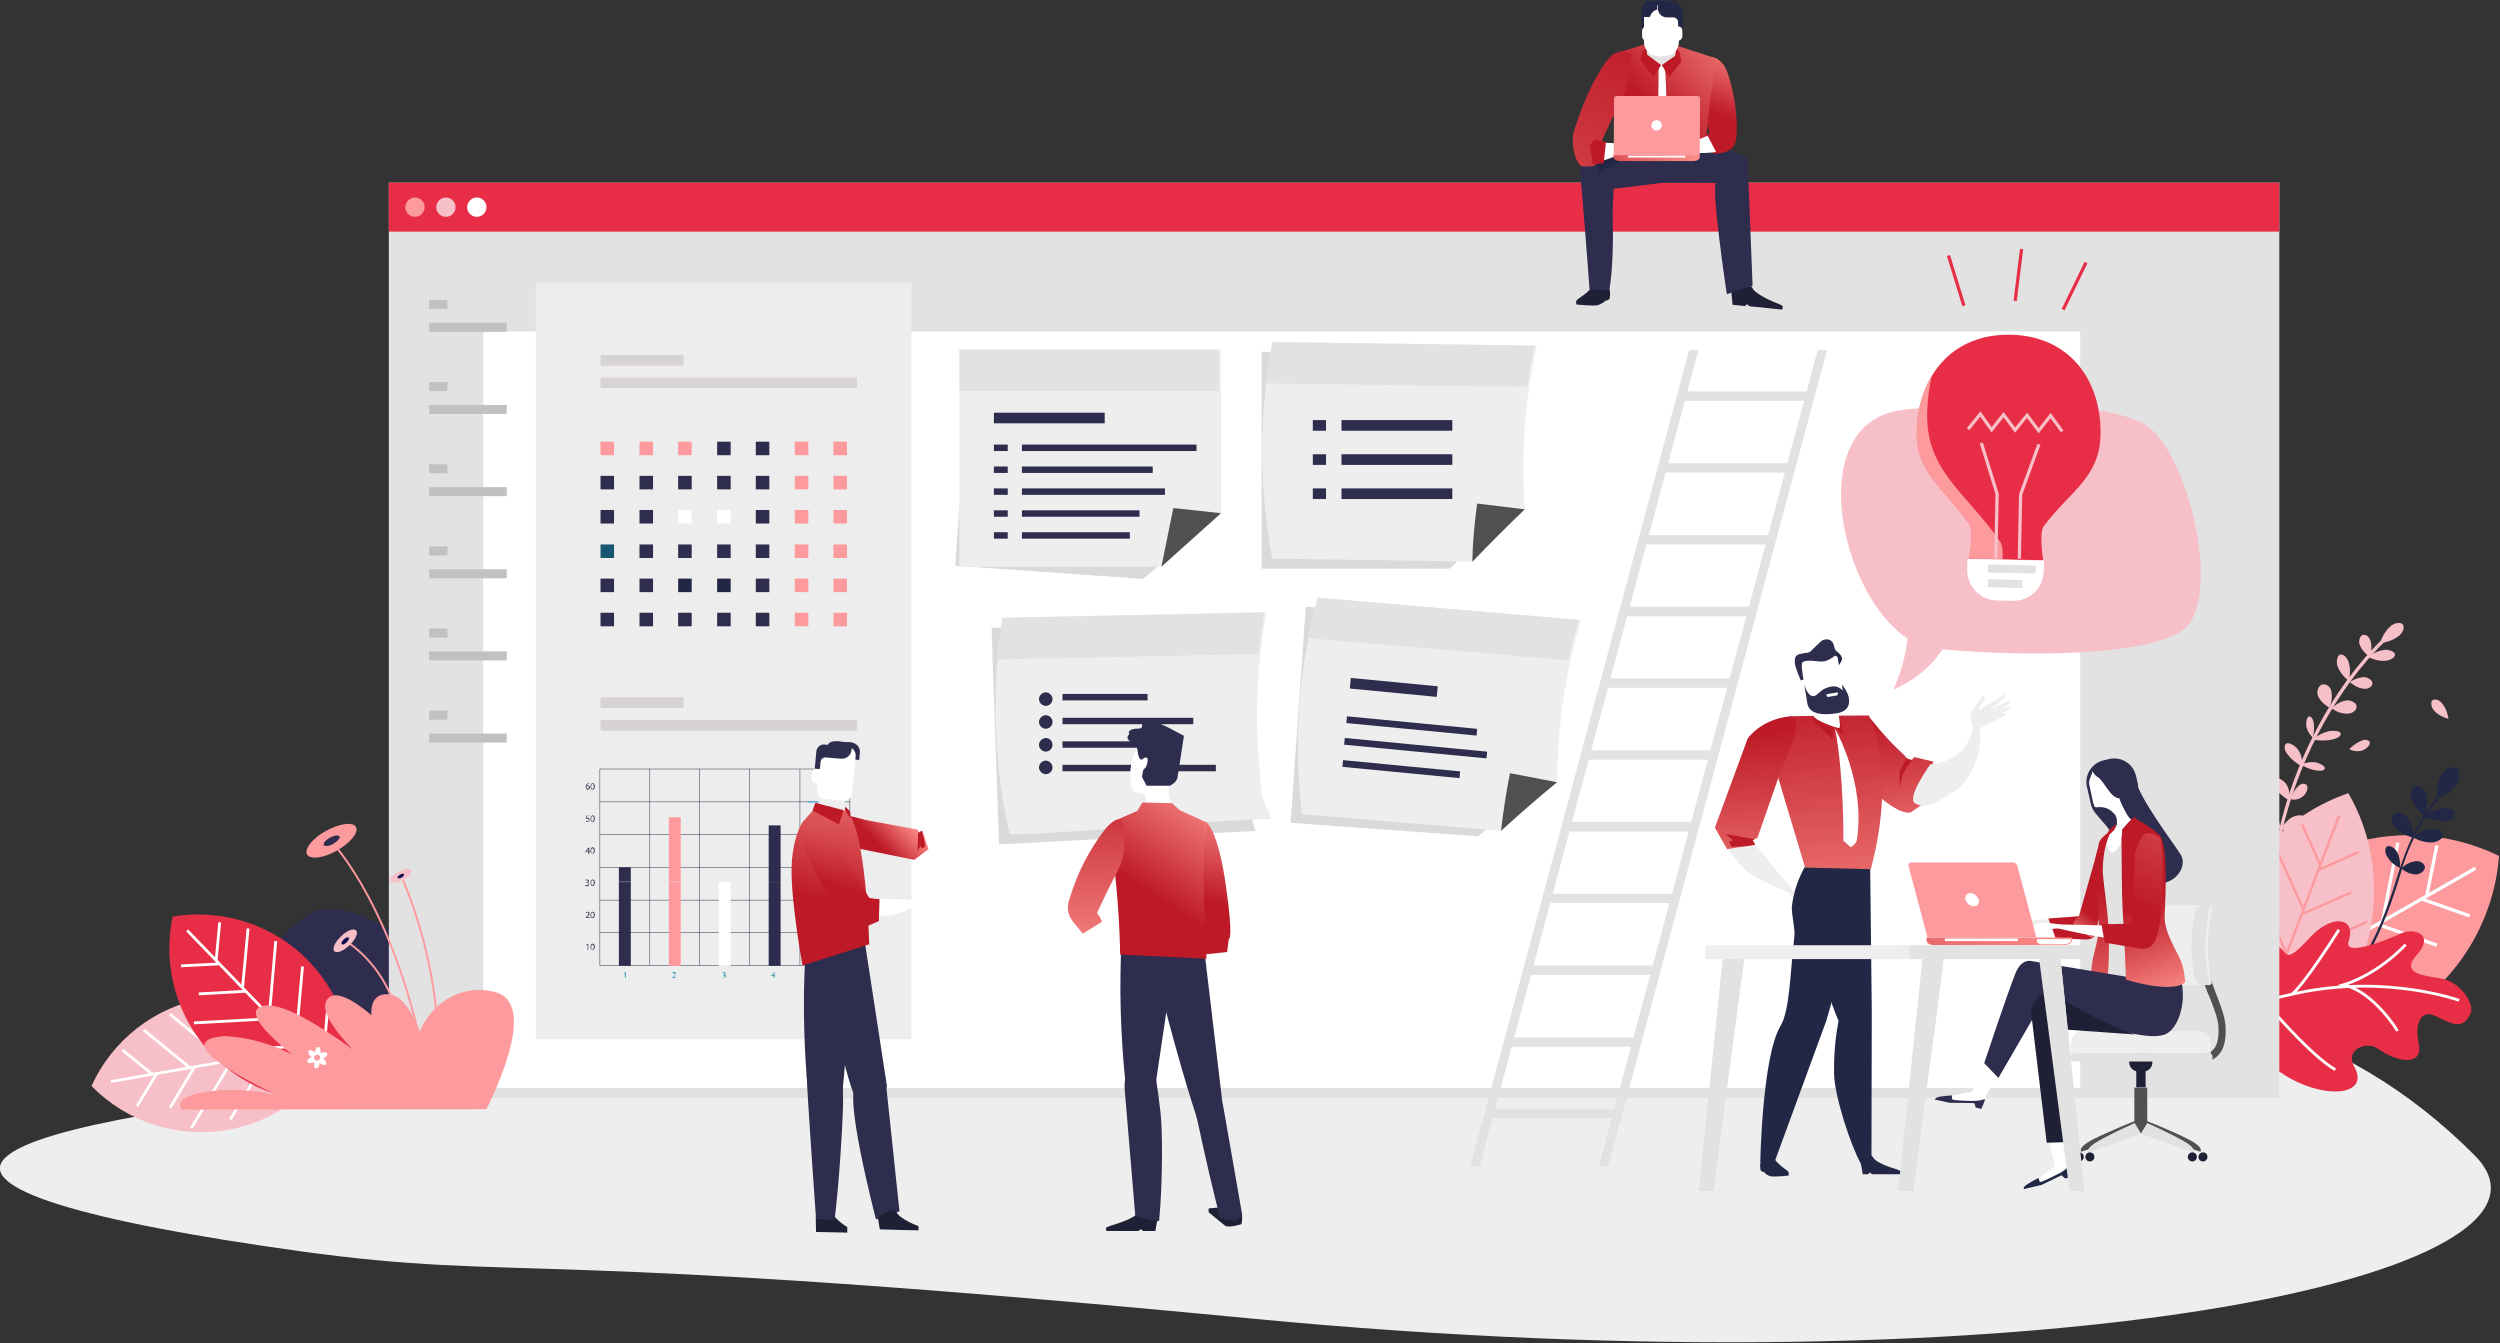
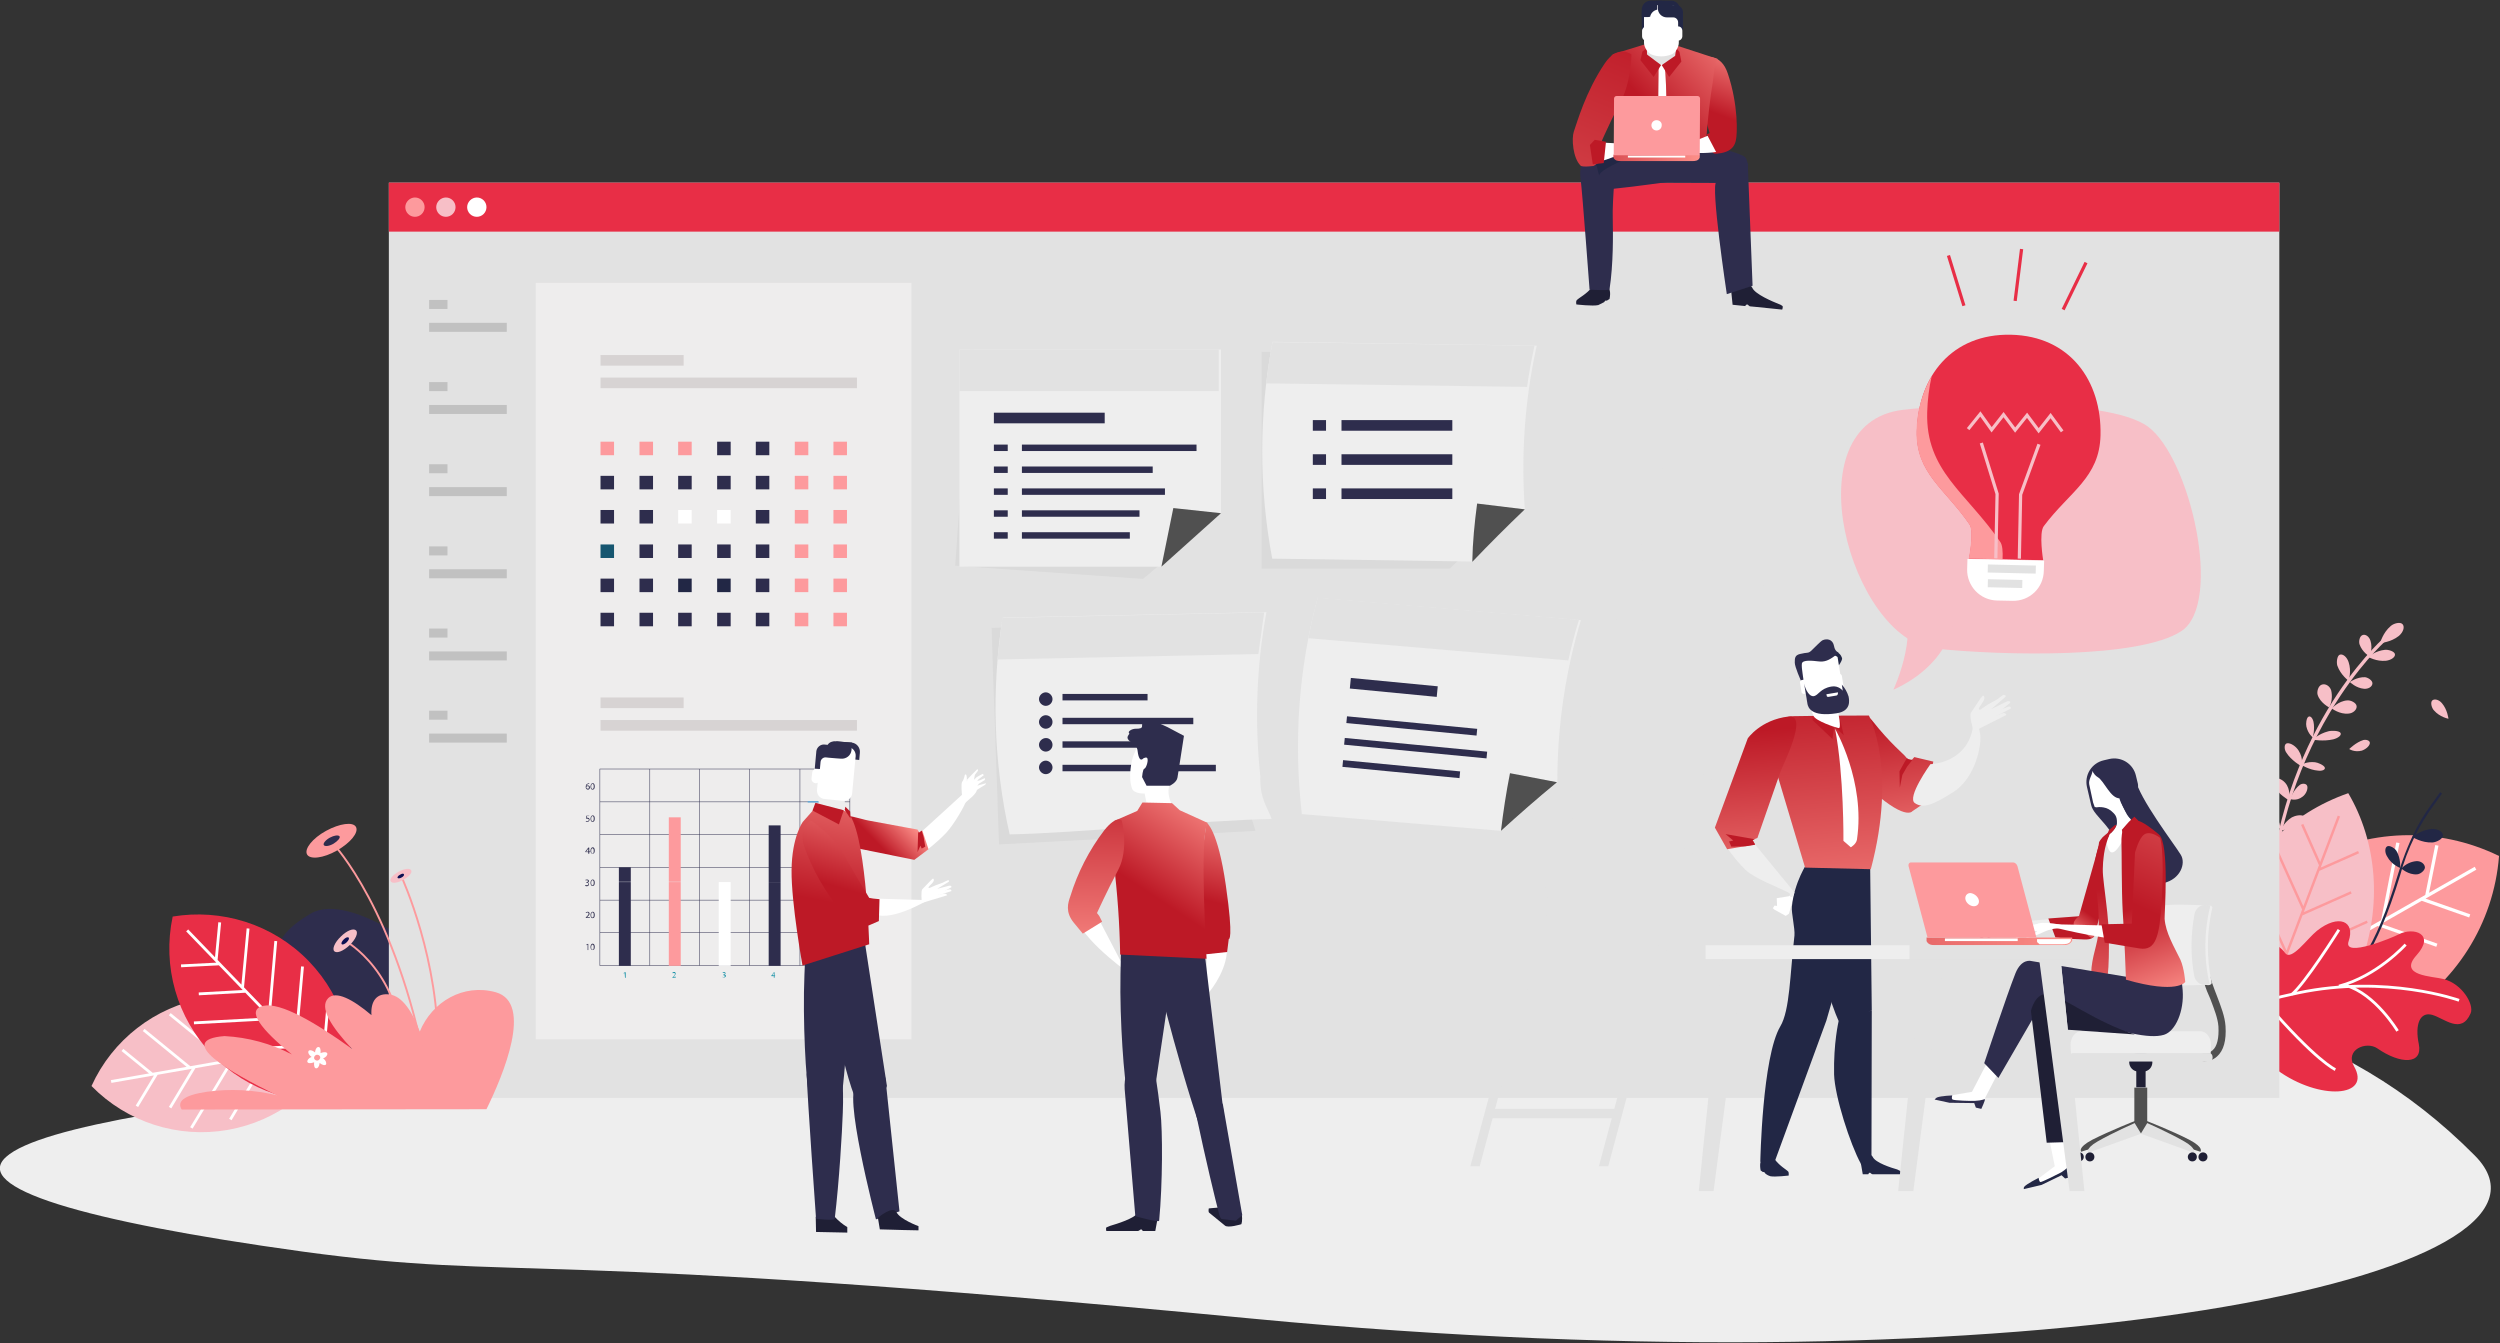
<svg xmlns="http://www.w3.org/2000/svg" width="776px" height="417px" viewBox="0 0 776 417" version="1.1">
  <rect x="0" y="0" width="776" height="417" fill="#333333" stroke="none" />
  <title>Noteboard</title>
  <desc>Created with Sketch.</desc>
  <defs>
    <linearGradient x1="61.127%" y1="-16.891%" x2="48.957%" y2="60.521%" id="linearGradient-1">
      <stop stop-color="#FC8F89" offset="0%" />
      <stop stop-color="#BD1926" offset="100%" />
    </linearGradient>
    <linearGradient x1="128.775%" y1="-14.278%" x2="42.618%" y2="60.11%" id="linearGradient-2">
      <stop stop-color="#FC8F89" offset="0%" />
      <stop stop-color="#BD1926" offset="100%" />
    </linearGradient>
    <linearGradient x1="-33.56%" y1="426.831%" x2="56.435%" y2="-28.21%" id="linearGradient-3">
      <stop stop-color="#FC8F89" offset="0%" />
      <stop stop-color="#BD1926" offset="100%" />
    </linearGradient>
    <linearGradient x1="100%" y1="50.059%" x2="-90.096%" y2="50.278%" id="linearGradient-4">
      <stop stop-color="#FC8F89" offset="0%" />
      <stop stop-color="#BD1926" offset="100%" />
    </linearGradient>
    <linearGradient x1="55.702%" y1="-16.891%" x2="49.466%" y2="60.521%" id="linearGradient-5">
      <stop stop-color="#FC8F89" offset="0%" />
      <stop stop-color="#BD1926" offset="100%" />
    </linearGradient>
    <linearGradient x1="79.665%" y1="-16.891%" x2="47.22%" y2="60.521%" id="linearGradient-6">
      <stop stop-color="#FC8F89" offset="0%" />
      <stop stop-color="#BD1926" offset="100%" />
    </linearGradient>
    <linearGradient x1="56.333%" y1="131.836%" x2="58.421%" y2="-38.9%" id="linearGradient-7">
      <stop stop-color="#FC8F89" offset="0%" />
      <stop stop-color="#BD1926" offset="100%" />
    </linearGradient>
    <linearGradient x1="84.06%" y1="31.278%" x2="42.618%" y2="52.163%" id="linearGradient-8">
      <stop stop-color="#FC8F89" offset="0%" />
      <stop stop-color="#BD1926" offset="100%" />
    </linearGradient>
    <linearGradient x1="57.978%" y1="-41.056%" x2="48.271%" y2="60.521%" id="linearGradient-9">
      <stop stop-color="#FC8F89" offset="0%" />
      <stop stop-color="#BD1926" offset="100%" />
    </linearGradient>
    <linearGradient x1="68.151%" y1="-41.056%" x2="46.066%" y2="60.521%" id="linearGradient-10">
      <stop stop-color="#FC8F89" offset="0%" />
      <stop stop-color="#BD1926" offset="100%" />
    </linearGradient>
    <linearGradient x1="40.493%" y1="160.733%" x2="19.693%" y2="12.852%" id="linearGradient-11">
      <stop stop-color="#FC8F89" offset="0%" />
      <stop stop-color="#BD1926" offset="100%" />
    </linearGradient>
    <linearGradient x1="45.133%" y1="162.235%" x2="32.31%" y2="-17.913%" id="linearGradient-12">
      <stop stop-color="#FC8F89" offset="0%" />
      <stop stop-color="#BD1926" offset="100%" />
    </linearGradient>
    <linearGradient x1="46.426%" y1="162.235%" x2="38.605%" y2="12.348%" id="linearGradient-13">
      <stop stop-color="#FC8F89" offset="0%" />
      <stop stop-color="#BD1926" offset="100%" />
    </linearGradient>
    <linearGradient x1="37.732%" y1="105.288%" x2="47.911%" y2="74.615%" id="linearGradient-14">
      <stop stop-color="#FC8F89" offset="0%" />
      <stop stop-color="#BD1926" offset="100%" />
    </linearGradient>
    <linearGradient x1="48.45%" y1="143.945%" x2="49.699%" y2="37.495%" id="linearGradient-15">
      <stop stop-color="#FC8F89" offset="0%" />
      <stop stop-color="#BD1926" offset="100%" />
    </linearGradient>
    <linearGradient x1="55.231%" y1="105.81%" x2="47.348%" y2="46.975%" id="linearGradient-16">
      <stop stop-color="#FC8F89" offset="0%" />
      <stop stop-color="#BD1926" offset="100%" />
    </linearGradient>
    <linearGradient x1="96.961%" y1="-146.246%" x2="47.929%" y2="60.521%" id="linearGradient-17">
      <stop stop-color="#FC8F89" offset="0%" />
      <stop stop-color="#BD1926" offset="100%" />
    </linearGradient>
    <linearGradient x1="100%" y1="50%" x2="-211.677%" y2="50.399%" id="linearGradient-18">
      <stop stop-color="#FC8F89" offset="0%" />
      <stop stop-color="#BD1926" offset="100%" />
    </linearGradient>
  </defs>
  <g id="Noteboard" stroke="none" stroke-width="1" fill="none" fill-rule="evenodd">
    <g id="NEW-Service-Page_-Our-PROCESS" transform="translate(-1, 0)">
      <path d="M717.3,267.6 C699.065,278.076 687.14,296.842 685.4,317.8 C704.301,327.081 726.573,326.39 744.862,315.953 C763.15,305.517 775.076,286.694 776.7,265.7 C757.807,256.457 735.563,257.168 717.3,267.6 Z" id="Path" fill="#FD9A9D" fill-rule="nonzero" />
      <path d="M769.4,269.5 L688.7,315.5 M752.8,279.1 L767.6,284.3 M739,286.9 L757.4,293.4 M725.3,294.7 L755.9,305.5 M711.5,302.6 L741.3,313.1 M697.8,310.4 L714.4,316.3 M754.3,277.9 L757.4,262.4 M740.6,285.7 L745.3,261.6 M726.8,293.6 L732.8,263.4 M713.1,301.4 L719.2,270.4 M699.3,309.2 L704.6,282.6" id="Shape" stroke="#FFFFFF" stroke-width="1.03" />
      <path d="M705.1,283.1 C706,255 715.6,233.5 723.4,220.4 C731.9,206.2 740.4,198.5 740.5,198.4 L741.2,199.2 C741.1,199.3 732.7,206.9 724.3,221 C713.039,239.847 706.775,261.256 706.1,283.2 L705.1,283.1 Z" id="Path" fill="#F7BFC7" fill-rule="nonzero" />
      <path d="M739.8,199.6 C739.8,199.6 740.6,196.4 743.1,194.3 C744,193.5 746.1,192.9 746.8,193.8 C747.5,194.7 746.9,196.3 745.6,197.4 C743.1,199.4 739.8,199.6 739.8,199.6 L739.8,199.6 Z M736.1,203.9 C736.1,203.9 738.3,202 741.3,201.7 C742.4,201.6 744.3,202.2 744.4,203.1 C744.5,204 743.2,204.9 741.6,205.1 C738.6,205.4 736.1,203.9 736.1,203.9 L736.1,203.9 Z M730.4,211.7 C730.4,211.7 732.6,210.1 735.1,210.2 C736,210.3 737.5,211.2 737.4,212.2 C737.3,213.2 736.1,213.9 734.8,213.8 C732.3,213.6 730.4,211.7 730.4,211.7 Z" id="Shape" fill="#F7BFC7" fill-rule="nonzero" />
      <path d="M736.5,203.8 C736.5,203.8 734.2,202.4 733.4,200 C733.1,199.1 733.4,197.4 734.4,197.1 C735.3,196.8 736.4,197.6 736.8,198.9 C737.6,201.4 736.5,203.8 736.5,203.8 Z M708.9,257.2 C708.9,257.2 706.2,256.7 704.4,254.6 C703.7,253.9 703.2,252.1 703.9,251.5 C704.6,250.9 706,251.3 706.9,252.4 C708.6,254.5 708.9,257.2 708.9,257.2 L708.9,257.2 Z M730,211.3 C730,211.3 727.5,209.5 726.5,206.6 C726.2,205.6 726.4,203.5 727.3,203.2 C728.3,202.9 729.5,204 730,205.5 C731,208.4 730,211.3 730,211.3 L730,211.3 Z M724,219.6 C724,219.6 721.2,218.2 720.4,215.7 C720.1,214.8 720.5,212.9 721.7,212.5 C722.9,212.1 724.2,213 724.6,214.3 C725.012,216.083 724.8,217.954 724,219.6 L724,219.6 Z M724.8,219.9 C724.8,219.9 726.8,217.6 729.6,217.4 C730.6,217.3 732.4,218.1 732.5,219.2 C732.6,220.3 731.4,221.4 730,221.5 C727.2,221.8 724.8,219.9 724.8,219.9 L724.8,219.9 Z M709,257.7 C709,257.7 709.8,255.3 712.4,253.7 C713.3,253.2 715.4,252.7 716.1,253.4 C716.8,254.1 716.1,255.3 714.8,256.1 C712.3,257.6 709,257.7 709,257.7 L709,257.7 Z M715.3,237.4 C715.3,237.4 717,236.3 719.6,236.6 C720.5,236.7 722.3,237.5 722.6,238.2 C722.9,238.9 721.8,239.4 720.5,239.2 C717.8,239 715.3,237.4 715.3,237.4 L715.3,237.4 Z M718.9,228.9 C718.9,228.9 717.4,227.8 716.9,225.5 C716.7,224.7 716.9,222.9 717.5,222.5 C718.1,222.1 718.8,222.8 719.1,224 C719.6,226.3 718.9,228.9 718.9,228.9 Z M711.8,248 C711.8,248 713,245 714.9,243.6 C715.6,243.1 717,243.1 717.2,244.1 C717.4,245.1 716.7,246.6 715.7,247.3 C713.8,248.8 711.8,248 711.8,248 Z" id="Shape" fill="#F7BFC7" fill-rule="nonzero" />
      <path d="M715.4,237.9 C715.4,237.9 712.1,236 710.6,233.5 C710,232.6 709.9,230.8 711,230.7 C712.1,230.6 713.7,231.7 714.5,233 C716.1,235.5 715.4,237.9 715.4,237.9 Z M711.3,248.3 C711.3,248.3 708.2,246.5 706.9,244.1 C706.4,243.2 706.5,241.7 707.6,241.6 C708.7,241.5 710.2,242.5 710.9,243.8 C712.2,246.2 711.3,248.3 711.3,248.3 Z M761,223.1 C761,223.1 758.3,222.6 756.5,220.5 C755.8,219.8 755.3,218 756,217.4 C756.7,216.8 758.1,217.2 759,218.3 C760.7,220.3 761,223.1 761,223.1 L761,223.1 Z M707.1,266.8 C707.1,266.8 708,265 710.3,263.9 C711.2,263.5 713.1,263.2 713.7,263.8 C714.3,264.4 713.7,265.2 712.4,265.8 C710.1,266.9 707.1,266.8 707.1,266.8 L707.1,266.8 Z M730.2,232.5 C730.2,232.5 732.3,230.4 734.6,229.7 C735.4,229.5 736.7,229.8 736.6,230.7 C736.5,231.6 735.3,232.6 734.1,233 C731.8,233.6 730.2,232.5 730.2,232.5 Z M718.9,229.6 C718.9,229.6 720.6,227.8 723.7,227 C724.8,226.7 727.1,226.8 727.5,227.5 C727.9,228.2 726.8,229.1 725.2,229.5 C722.2,230.2 718.9,229.6 718.9,229.6 Z" id="Shape" fill="#F7BFC7" fill-rule="nonzero" />
-       <path d="M757.5,247.8 C757.5,247.8 761.5,246.5 763.6,243.2 C764.4,242 764.7,239.2 763.4,238.4 C762.1,237.6 760.2,238.5 759,240.3 C756.9,243.6 757.5,247.8 757.5,247.8 Z M753.5,253.1 C753.5,253.1 755.1,249.8 754.1,246.5 C753.8,245.3 752.1,243.5 750.9,243.9 C749.6,244.3 749,246.1 749.5,247.8 C750.5,251 753.5,253.1 753.5,253.1 Z M750.2,260 C750.2,260 750.3,256.3 748.1,253.7 C747.3,252.7 745.1,251.8 744.1,252.7 C743.1,253.6 743.3,255.5 744.4,256.8 C746.6,259.4 750.2,260 750.2,260 L750.2,260 Z M753.5,253.3 C753.5,253.3 756.4,255.1 759.8,254.9 C761,254.8 763.1,253.8 763,252.7 C762.9,251.6 761.3,250.8 759.5,250.9 C756.2,251.1 753.5,253.3 753.5,253.3 Z" id="Shape" fill="#222745" fill-rule="nonzero" />
      <path d="M749.8,259.8 C749.8,259.8 752.7,261.7 756.1,261.5 C757.3,261.4 759.4,260.4 759.3,259.2 C759.2,258.1 757.6,257.2 755.8,257.3 C752.4,257.6 749.8,259.8 749.8,259.8 Z M746.4,269.6 C746.4,269.6 748.6,271.6 751.2,271.4 C752.1,271.4 753.7,270.3 753.7,269.2 C753.6,268.1 752.4,267.2 751,267.3 C749.233,267.465 747.592,268.285 746.4,269.6 L746.4,269.6 Z M746,269.4 C746,269.4 746.3,266.6 744.9,264.2 C744.4,263.3 742.8,262.3 742,262.7 C741.2,263.1 741.2,264.7 742,265.9 C743.3,268.4 746,269.4 746,269.4 Z" id="Shape" fill="#222745" fill-rule="nonzero" />
      <path d="M724.3,305.3 C723.4,305.1 723,304.8 722.9,304.8 L723.3,304.2 L723.1,304.5 L723.3,304.2 C723.3,304.2 724.6,305.1 726.9,304.4 C729.4,303.5 732,301 734.7,296.9 C738.3,291.3 741.9,282.7 745.3,271.5 C749.3,258.5 753.6,252.5 756.5,248.6 L758.4,245.9 L759,246.3 L757.1,249 C751.97,255.78 748.201,263.488 746,271.7 C738.4,296.6 731.6,303.6 727.2,305 C725.9,305.4 725,305.4 724.3,305.3 L724.3,305.3 Z" id="Path" fill="#222745" fill-rule="nonzero" />
      <path d="M691.6,284 C684.622,301.524 685.945,321.264 695.2,337.7 C711.7,332.4 726.3,318.8 733.5,299.9 C740.7,281 738.7,261.1 729.9,246.2 C712.101,252.402 698.036,266.284 691.6,284 L691.6,284 Z" id="Path" fill="#F7BFC7" fill-rule="nonzero" />
      <path d="M727,253.3 L696.3,334.2 M720.7,270 L733.1,264.5 M715.5,283.8 L730.8,277 M710.3,297.6 L735.8,286.1 M705,311.4 L729.9,300.2 M699.8,325.2 L713.6,318.9 M721.1,268.3 L715.6,255.9 M715.9,282.1 L707.2,262.8 M710.7,295.9 L699.8,271.7 M705.5,309.6 L694.3,284.8 M700.2,323.4 L690.6,302.1" id="Shape" stroke="#FD9A9D" stroke-width="0.769" />
      <path d="M389.7,409.3 C162.9,387.5 164,397.9 95,388.5 C25.5,378.9 -7.7,368.6 2.9,359.1 C13.5,349.5 65.1,341.8 134,334.7 C203.4,327.8 290.2,321.6 382.4,318.7 C562.1,312.3 686.7,275.5 769.2,358.7 C805.8,395.6 635.3,432.8 389.7,409.3 L389.7,409.3 Z" id="Path" fill="#EEEEEE" fill-rule="nonzero" />
      <path d="M671.2,318.5 C672.9,319.3 687.9,322.5 691.2,333 C693.9,341.4 697.8,339.2 700.3,336.2 C702.8,333.2 703.9,329.3 707.9,332.2 C721,341.7 737.2,340.6 731.7,331 C728.8,325.8 735.5,323.1 738.9,325.4 C746.1,330.4 753.1,330.5 751.8,324.1 C750.5,317.9 752.2,314 755.9,315 C759.6,316 765,321.3 767.9,314.5 C769,311.8 765.3,305.4 759.5,303.9 C756.2,303 745.2,303 751.1,296.5 C757.1,289.8 750.1,287.7 745.6,290 C744,290.9 728.2,297.5 730,292.2 C732.2,285.9 726.9,283.6 720.2,288.9 C717.2,291.3 712.2,298.5 710.3,295.8 C708.4,293 700.1,288.2 697.9,293.7 C691.7,309.2 674.7,320.1 671.2,318.5 L671.2,318.5 Z" id="Path" fill="#E82E46" fill-rule="nonzero" />
      <path d="M764.3,310.5 C764.3,310.5 741.8,302.4 714.3,308.2 C686,314.2 676.2,322.5 658.9,316 M745.2,320 C745.2,320 738.3,308.5 729.2,305.9 M747.7,293.2 C747.7,293.2 738.9,303 727,306.1 M725.9,332 C725.9,332 720,329.5 704.1,311 M727,288.6 C727,288.6 716.2,305.8 712.2,308.8 M704.5,295.2 C704.5,295.2 697.3,310.3 688,315.2" id="Shape" stroke="#FFFFFF" stroke-width="0.878" />
      <g id="Group" transform="translate(29, 309)">
        <path d="M35.6,0.8 C51.6,-2 67.2,3.6 77.9,14.5 C71.382,28.815 58.225,38.997 42.733,41.716 C27.24,44.435 11.403,39.341 0.4,28.1 C6.903,13.744 20.077,3.526 35.6,0.8 L35.6,0.8 Z" id="Path" fill="#F7BFC7" fill-rule="nonzero" />
        <path d="M6.5,26.7 L74.9,14.7 M20.6,24.3 L14.5,34.4 M32.3,22.3 L24.8,34.8 M44,20.2 L31.4,41.1 M55.6,18.2 L43.5,38.5 M67.3,16.2 L60.5,27.5 M19.2,24.4 L10,16.9 M30.8,22.3 L16.6,10.7 M42.5,20.3 L24.7,5.8 M54.2,18.3 L35.9,3.3 M65.8,16.2 L50.1,3.4" id="Shape" stroke="#FFFFFF" stroke-width="0.876" />
      </g>
      <path d="M216.5,317.6 C228.2,311.3 219.3,308.5 208.6,308.2 C214,303.5 210.9,298.7 198.3,292.9 C192.7,290.3 185.6,291.4 178.7,294.1 C173.8,284.3 166.8,277.4 158.5,280.7 C152.689,282.707 147.42,286.026 143.1,290.4 C141,289.5 138.8,288.7 136.4,287.9 C131.2,286.2 127.2,287.2 124.3,289.8 C114.1,283.6 103.7,279.9 97.4,283.6 C86.4,290.1 84.8,295.8 91.6,301.9 C80.9,301.8 72.8,304.7 86.4,313.1 C73.8,311.3 64.7,312.2 69.8,319.6 C81.3,336.1 138.1,341.1 180.8,335.5 C207.6,335.3 230.1,331.5 234.7,323.6 C238.1,317.7 228.7,316.6 216.5,317.6 L216.5,317.6 Z" id="Path" fill="#2E2D4D" fill-rule="nonzero" />
      <g id="Group" transform="translate(69, 293)" fill="#DADADA" fill-rule="nonzero">
        <path d="M5.7,7.7 C5.7,7.7 6.3,4.7 4.9,2.2 C4.4,1.3 2.7,0.1 1.8,0.7 C0.9,1.2 0.7,2.8 1.5,4.2 C2.8,6.6 5.7,7.7 5.7,7.7 L5.7,7.7 Z M7.7,12.1 C7.7,12.1 6.1,9.9 3.7,9.4 C2.8,9.2 1.1,9.6 0.9,10.6 C0.7,11.6 1.6,12.6 2.9,12.9 C5.3,13.3 7.7,12.1 7.7,12.1 Z M11,16.6 C11,16.6 8.7,15.3 6.2,15.8 C5.3,16 3.9,17.1 4.1,18 C4.3,19 5.6,19.5 6.9,19.2 C9.4,18.7 11,16.6 11,16.6 L11,16.6 Z M7.8,12.1 C7.8,12.1 10,10.9 11,8.6 C11.4,7.8 11.5,6.1 10.7,5.7 C9.9,5.3 8.9,6.1 8.4,7.3 C7.4,9.7 7.8,12.1 7.8,12.1 L7.8,12.1 Z" id="Shape" />
        <path d="M10.7,16.8 C10.7,16.8 12.9,15.6 14,13.3 C14.4,12.5 14.4,10.8 13.7,10.4 C13,10 11.8,10.8 11.3,12 C10.2,14.3 10.7,16.8 10.7,16.8 L10.7,16.8 Z M15.9,22.4 C15.9,22.4 17.9,21.6 18.7,19.9 C19,19.3 18.9,17.9 18.1,17.5 C17.3,17.1 16.3,17.6 15.9,18.6 C15.1,20.4 15.9,22.4 15.9,22.4 L15.9,22.4 Z M15.6,22.6 C15.6,22.6 13.9,21.4 11.9,21.5 C11.2,21.5 9.9,22.2 10,22.9 C10,23.6 11,24.1 12.1,24.1 C14,24 15.6,22.6 15.6,22.6 L15.6,22.6 Z" id="Shape" />
        <path d="M31.1,49.1 C30.7,49.6 30.3,49.8 30.3,49.8 L30.1,49.3 L30.2,49.5 L30.1,49.3 C30.1,49.3 31.2,48.8 31.5,47.1 C31.8,45.2 31.1,42.6 29.4,39.5 C25.885,33.752 21.651,28.476 16.8,23.8 C9.8,16.7 7.5,11.8 6,8.6 L4.9,6.5 L5.3,6.2 L6.4,8.4 C7.9,11.6 10.2,16.5 17.1,23.5 C30.5,37.1 32.6,43.9 32,47.2 C31.7,48.1 31.4,48.7 31.1,49.1 L31.1,49.1 Z" id="Path" />
      </g>
      <g id="Group" transform="translate(53, 283)">
        <path d="M43.9,15.4 C54.832,26.751 59.438,42.777 56.2,58.2 C40.657,60.905 24.785,55.716 13.841,44.351 C2.897,32.987 -1.689,16.93 1.6,1.5 C16.6,-1 32.6,3.7 43.9,15.4 Z" id="Path" fill="#E82E46" fill-rule="nonzero" />
        <path d="M6.1,5.8 L54.3,55.8 M16,16.2 L4.2,16.8 M24.2,24.7 L9.7,25.5 M32.4,33.2 L8.2,34.5 M40.6,41.8 L17,43 M48.9,50.3 L35.7,51 M15.1,15 L16.2,3.3 M23.3,23.5 L25,5.2 M31.6,32.1 L33.6,9.1 M39.8,40.6 L41.9,17 M48,49.1 L49.8,28.9" id="Shape" stroke="#FFFFFF" stroke-width="0.876" />
      </g>
      <g id="Group" transform="translate(121, 56)" fill-rule="nonzero">
        <polygon id="Path" fill="#E2E2E2" points="0.7 0.7 587.5 0.7 587.5 284.8 0.7 284.8" />
        <polygon id="Path" fill="#E82E46" points="0.7 0.7 587.5 0.7 587.5 15.9 0.7 15.9" />
        <path d="M11.8,8.3 C11.8,9.957 10.457,11.3 8.8,11.3 C7.1,11.3 5.8,9.9 5.8,8.3 C5.8,6.7 7.2,5.3 8.8,5.3 C10.457,5.3 11.8,6.643 11.8,8.3 Z" id="Path" fill="#FD9A9D" />
        <path d="M21.4,8.3 C21.4,9.957 20.057,11.3 18.4,11.3 C16.7,11.3 15.4,9.9 15.4,8.3 C15.4,6.7 16.8,5.3 18.4,5.3 C20.057,5.3 21.4,6.643 21.4,8.3 Z" id="Path" fill="#F7BFC7" />
        <path d="M31,8.3 C31,9.957 29.657,11.3 28,11.3 C26.3,11.3 25,9.9 25,8.3 C25,6.7 26.4,5.3 28,5.3 C29.657,5.3 31,6.643 31,8.3 Z" id="Path" fill="#FFFFFF" />
      </g>
-       <polygon id="Path" fill="#FFFFFF" fill-rule="nonzero" points="151 102.9 646.7 102.9 646.7 337.7 151 337.7" />
      <polygon id="Path" fill="#EEEDED" fill-rule="nonzero" points="167.3 87.8 283.9 87.8 283.9 322.6 167.3 322.6" />
      <path d="M187.4,117.2 L267,117.2 L267,120.5 L187.4,120.5 L187.4,117.2 Z M187.4,110.2 L213.2,110.2 L213.2,113.5 L187.4,113.5 L187.4,110.2 Z" id="Shape" fill="#D7D3D3" fill-rule="nonzero" />
      <polygon id="Path" fill="#D7D3D3" fill-rule="nonzero" points="187.4 223.5 267 223.5 267 226.8 187.4 226.8" />
      <polygon id="Path" fill="#D7D3D3" fill-rule="nonzero" points="187.4 216.5 213.2 216.5 213.2 219.8 187.4 219.8" />
      <g id="Group" transform="translate(187, 137)" fill-rule="nonzero">
        <path d="M0.4,0.1 L4.6,0.1 L4.6,4.3 L0.4,4.3 L0.4,0.1 Z M12.5,0.1 L16.7,0.1 L16.7,4.3 L12.5,4.3 L12.5,0.1 Z M24.5,0.1 L28.7,0.1 L28.7,4.3 L24.5,4.3 L24.5,0.1 Z" id="Shape" fill="#FD9A9D" />
        <path d="M36.6,0.1 L40.8,0.1 L40.8,4.3 L36.6,4.3 L36.6,0.1 Z M48.6,0.1 L52.8,0.1 L52.8,4.3 L48.6,4.3 L48.6,0.1 Z" id="Shape" fill="#2E2D4D" />
        <path d="M60.7,0.1 L64.9,0.1 L64.9,4.3 L60.7,4.3 L60.7,0.1 Z M72.7,0.1 L76.9,0.1 L76.9,4.3 L72.7,4.3 L72.7,0.1 Z" id="Shape" fill="#FD9A9D" />
        <path d="M0.4,10.7 L4.6,10.7 L4.6,14.9 L0.4,14.9 L0.4,10.7 Z M12.5,10.7 L16.7,10.7 L16.7,14.9 L12.5,14.9 L12.5,10.7 Z M24.5,10.7 L28.7,10.7 L28.7,14.9 L24.5,14.9 L24.5,10.7 Z M36.6,10.7 L40.8,10.7 L40.8,14.9 L36.6,14.9 L36.6,10.7 Z M48.6,10.7 L52.8,10.7 L52.8,14.9 L48.6,14.9 L48.6,10.7 Z" id="Shape" fill="#2E2D4D" />
        <path d="M60.7,10.7 L64.9,10.7 L64.9,14.9 L60.7,14.9 L60.7,10.7 Z M72.7,10.7 L76.9,10.7 L76.9,14.9 L72.7,14.9 L72.7,10.7 Z" id="Shape" fill="#FD9A9D" />
        <path d="M0.4,21.3 L4.6,21.3 L4.6,25.5 L0.4,25.5 L0.4,21.3 Z M12.5,21.3 L16.7,21.3 L16.7,25.5 L12.5,25.5 L12.5,21.3 Z" id="Shape" fill="#2E2D4D" />
        <path d="M24.5,21.3 L28.7,21.3 L28.7,25.5 L24.5,25.5 L24.5,21.3 Z M36.6,21.3 L40.8,21.3 L40.8,25.5 L36.6,25.5 L36.6,21.3 Z" id="Shape" fill="#FFFFFF" />
        <polygon id="Path" fill="#2E2D4D" points="48.6 21.3 52.8 21.3 52.8 25.5 48.6 25.5" />
        <path d="M60.7,21.3 L64.9,21.3 L64.9,25.5 L60.7,25.5 L60.7,21.3 Z M72.7,21.3 L76.9,21.3 L76.9,25.5 L72.7,25.5 L72.7,21.3 Z" id="Shape" fill="#FD9A9D" />
        <polygon id="Path" fill="#165670" points="0.4 32 4.6 32 4.6 36.2 0.4 36.2" />
        <path d="M12.5,32 L16.7,32 L16.7,36.2 L12.5,36.2 L12.5,32 Z M24.5,32 L28.7,32 L28.7,36.2 L24.5,36.2 L24.5,32 Z M36.6,32 L40.8,32 L40.8,36.2 L36.6,36.2 L36.6,32 Z M48.6,32 L52.8,32 L52.8,36.2 L48.6,36.2 L48.6,32 Z" id="Shape" fill="#2E2D4D" />
        <path d="M60.7,32 L64.9,32 L64.9,36.2 L60.7,36.2 L60.7,32 Z M72.7,32 L76.9,32 L76.9,36.2 L72.7,36.2 L72.7,32 Z" id="Shape" fill="#FD9A9D" />
        <path d="M0.4,42.6 L4.6,42.6 L4.6,46.8 L0.4,46.8 L0.4,42.6 Z M12.5,42.6 L16.7,42.6 L16.7,46.8 L12.5,46.8 L12.5,42.6 Z" id="Shape" fill="#2E2D4D" />
        <path d="M24.5,42.6 L28.7,42.6 L28.7,46.8 L24.5,46.8 L24.5,42.6 Z M36.6,42.6 L40.8,42.6 L40.8,46.8 L36.6,46.8 L36.6,42.6 Z" id="Shape" fill="#222745" />
        <polygon id="Path" fill="#2E2D4D" points="48.6 42.6 52.8 42.6 52.8 46.8 48.6 46.8" />
        <path d="M60.7,42.6 L64.9,42.6 L64.9,46.8 L60.7,46.8 L60.7,42.6 Z M72.7,42.6 L76.9,42.6 L76.9,46.8 L72.7,46.8 L72.7,42.6 Z" id="Shape" fill="#FD9A9D" />
        <path d="M0.4,53.2 L4.6,53.2 L4.6,57.4 L0.4,57.4 L0.4,53.2 Z M12.5,53.2 L16.7,53.2 L16.7,57.4 L12.5,57.4 L12.5,53.2 Z M24.5,53.2 L28.7,53.2 L28.7,57.4 L24.5,57.4 L24.5,53.2 Z M36.6,53.2 L40.8,53.2 L40.8,57.4 L36.6,57.4 L36.6,53.2 Z M48.6,53.2 L52.8,53.2 L52.8,57.4 L48.6,57.4 L48.6,53.2 Z" id="Shape" fill="#2E2D4D" />
        <path d="M60.7,53.2 L64.9,53.2 L64.9,57.4 L60.7,57.4 L60.7,53.2 Z M72.7,53.2 L76.9,53.2 L76.9,57.4 L72.7,57.4 L72.7,53.2 Z" id="Shape" fill="#FD9A9D" />
      </g>
      <g id="Group" transform="translate(182, 238)">
        <path d="M1.4,55.2 L1.1,55.4 L1,55.2 L1.4,55 L1.6,55 L1.6,56.9 L1.4,56.9 L1.4,55.2 Z M3.6,55.9 C3.6,56.6 3.4,56.9 2.9,56.9 C2.5,56.9 2.3,56.5 2.3,55.9 C2.3,55.3 2.6,54.9 3,54.9 C3.4,55 3.6,55.3 3.6,55.9 Z M2.5,56 C2.5,56.5 2.6,56.8 2.9,56.8 C3.2,56.8 3.3,56.5 3.3,56 C3.3,55.5 3.2,55.2 2.9,55.2 C2.7,55.2 2.5,55.5 2.5,56 Z M0.8,47 L0.8,46.8 L1,46.6 C1.5,46.1 1.7,45.9 1.7,45.6 C1.7,45.4 1.6,45.2 1.3,45.2 L0.9,45.4 L0.8,45.2 L1.4,45 C1.8,45 2,45.3 2,45.6 C2,46 1.7,46.2 1.3,46.6 L1.2,46.7 L2.1,46.7 L2.1,46.9 L0.8,46.9 L0.8,47 Z M3.6,46 C3.6,46.7 3.4,47 2.9,47 C2.5,47 2.3,46.6 2.3,46 C2.3,45.4 2.6,45 3,45 C3.4,45 3.6,45.4 3.6,46 Z M2.5,46 C2.5,46.5 2.6,46.8 2.9,46.8 C3.2,46.8 3.3,46.5 3.3,46 C3.3,45.5 3.2,45.2 2.9,45.2 C2.7,45.2 2.5,45.5 2.5,46 Z M0.8,36.7 L1.2,36.8 C1.5,36.8 1.6,36.6 1.6,36.4 C1.6,36.1 1.4,36 1.1,36 L1,36 L1,35.8 L1.1,35.8 C1.3,35.8 1.5,35.7 1.5,35.5 C1.5,35.4 1.4,35.2 1.2,35.2 L0.8,35.3 L0.7,35.1 L1.2,35 C1.6,35 1.8,35.2 1.8,35.5 C1.8,35.7 1.7,35.9 1.4,36 C1.6,36 1.8,36.2 1.8,36.5 C1.8,36.8 1.6,37.1 1.1,37.1 L0.6,37 L0.8,36.7 L0.8,36.7 Z M3.6,36 C3.6,36.7 3.4,37 2.9,37 C2.5,37 2.3,36.6 2.3,36 C2.3,35.4 2.6,35 3,35 C3.4,35 3.6,35.4 3.6,36 Z M2.5,36 C2.5,36.5 2.6,36.8 2.9,36.8 C3.2,36.8 3.3,36.5 3.3,36 C3.3,35.5 3.2,35.2 2.9,35.2 C2.7,35.2 2.5,35.5 2.5,36 Z M1.6,27 L1.6,26.5 L0.7,26.5 L0.7,26.3 L1.6,25.1 L1.9,25.1 L1.9,26.3 L2.2,26.3 L2.2,26.5 L1.9,26.5 L1.9,27 L1.6,27 Z M1.6,26.3 L1.6,25.7 L1.6,25.4 L1.4,25.7 L0.9,26.4 L1.6,26.3 L1.6,26.3 Z M3.6,26 C3.6,26.7 3.4,27 2.9,27 C2.5,27 2.3,26.6 2.3,26 C2.3,25.4 2.6,25 3,25 C3.4,25 3.6,25.4 3.6,26 Z M2.5,26.1 C2.5,26.6 2.6,26.9 2.9,26.9 C3.2,26.9 3.3,26.6 3.3,26.1 C3.3,25.6 3.2,25.3 2.9,25.3 C2.7,25.3 2.5,25.5 2.5,26.1 Z M1.9,15.3 L1.2,15.3 L1.1,15.8 L1.3,15.8 L1.7,15.9 C1.8,16 2,16.1 2,16.4 C2,16.8 1.7,17.1 1.3,17.1 L0.8,17 L0.9,16.8 L1.3,16.9 C1.5,16.9 1.8,16.7 1.8,16.5 C1.8,16.3 1.6,16.1 1.2,16.1 L0.9,16.1 L1,15.2 L1.9,15.2 L1.9,15.3 L1.9,15.3 Z M3.6,16.1 C3.6,16.8 3.4,17.1 2.9,17.1 C2.5,17.1 2.3,16.7 2.3,16.1 C2.3,15.5 2.6,15.1 3,15.1 C3.4,15.1 3.6,15.4 3.6,16.1 Z M2.5,16.1 C2.5,16.6 2.6,16.9 2.9,16.9 C3.2,16.9 3.3,16.6 3.3,16.1 C3.3,15.6 3.2,15.3 2.9,15.3 C2.7,15.3 2.5,15.6 2.5,16.1 Z M1.9,5.3 L1.7,5.3 C1.3,5.4 1.1,5.7 1,6 C1.1,5.9 1.2,5.8 1.5,5.8 C1.8,5.8 2.1,6 2.1,6.4 C2.1,6.8 1.9,7.1 1.5,7.1 C1.1,7.1 0.8,6.8 0.8,6.3 C0.8,5.9 0.9,5.6 1.1,5.4 L1.7,5.1 L1.9,5.1 L1.9,5.3 L1.9,5.3 Z M1.8,6.4 C1.8,6.1 1.6,6 1.4,6 L1,6.2 L1,6.3 C1,6.6 1.1,6.8 1.4,6.8 C1.7,6.9 1.8,6.7 1.8,6.4 L1.8,6.4 Z M3.6,6.1 C3.6,6.8 3.4,7.1 2.9,7.1 C2.5,7.1 2.3,6.7 2.3,6.1 C2.3,5.5 2.6,5.1 3,5.1 C3.4,5.1 3.6,5.5 3.6,6.1 Z M2.5,6.1 C2.5,6.6 2.6,6.9 2.9,6.9 C3.2,6.9 3.3,6.6 3.3,6.1 C3.3,5.6 3.2,5.3 2.9,5.3 C2.7,5.3 2.5,5.6 2.5,6.1 Z" id="Shape" fill="#2E2D4D" fill-rule="nonzero" />
        <polygon id="Path" fill="#068AA1" fill-rule="nonzero" points="12.9 64 12.6 64.2 12.6 64 13 63.8 13.2 63.8 13.2 65.5 13 65.5" />
        <path d="M27.7,65.5 L27.7,65.4 L27.9,65.2 C28.3,64.8 28.5,64.6 28.5,64.3 C28.5,64.1 28.4,64 28.2,64 L27.8,64.1 L27.7,63.9 L28.2,63.7 C28.6,63.7 28.7,63.9 28.7,64.2 C28.7,64.5 28.5,64.8 28.1,65.1 L28,65.2 L28.8,65.2 L28.8,65.4 L27.7,65.5 L27.7,65.5 Z" id="Path" fill="#068AA1" fill-rule="nonzero" />
        <path d="M43.2,65.2 L43.6,65.3 C43.9,65.3 44,65.1 44,65 C44,64.8 43.8,64.7 43.6,64.7 L43.5,64.7 L43.5,64.5 L43.6,64.5 C43.8,64.5 44,64.4 44,64.2 C44,64.1 43.9,63.9 43.7,63.9 L43.4,64 L43.3,63.8 L43.7,63.7 C44,63.7 44.2,63.9 44.2,64.1 C44.2,64.3 44.1,64.4 43.9,64.5 C44.1,64.5 44.3,64.7 44.3,64.9 C44.3,65.2 44.1,65.4 43.7,65.4 L43.3,65.3 L43.2,65.2 L43.2,65.2 Z" id="Path" fill="#068AA1" fill-rule="nonzero" />
        <path d="M59.2,65.5 L59.2,65 L58.4,65 L58.4,64.9 L59.2,63.8 L59.4,63.8 L59.4,64.8 L59.6,64.8 L59.6,65 L59.4,65 L59.4,65.5 L59.2,65.5 L59.2,65.5 Z M59.2,64.8 L59.2,64.2 L59.2,63.9 L59.1,64.1 L58.7,64.7 L59.2,64.8 Z" id="Shape" fill="#068AA1" fill-rule="nonzero" />
        <path d="M74.8,64 L74.2,64 L74.1,64.4 L74.2,64.4 L74.6,64.5 L74.8,64.9 C74.8,65.2 74.5,65.5 74.2,65.5 L73.8,65.4 L73.9,65.2 L74.3,65.3 C74.5,65.3 74.7,65.2 74.7,64.9 C74.7,64.7 74.6,64.5 74.2,64.5 L74,64.5 L74.1,63.7 L74.9,63.7 L74.8,64 L74.8,64 Z" id="Path" fill="#068AA1" fill-rule="nonzero" />
        <path d="M5.2,0.7 L82.8,0.7 L82.8,61.7 L5.2,61.7 L5.2,0.7 Z M5.2,51.5 L82.8,51.5 L5.2,51.5 Z M5.2,41.4 L82.8,41.4 L5.2,41.4 Z M5.2,31.2 L82.8,31.2 L5.2,31.2 Z M5.2,21 L82.8,21 L5.2,21 Z M5.2,10.9 L82.8,10.9 L5.2,10.9 Z M67.3,0.7 L67.3,61.7 L67.3,0.7 Z M51.7,0.7 L51.7,61.7 L51.7,0.7 Z M36.2,0.7 L36.2,61.7 L36.2,0.7 Z M20.7,0.7 L20.7,61.7 L20.7,0.7 Z" id="Shape" stroke="#2E2D4D" stroke-width="0.152" />
        <g transform="translate(11, 3)" id="Path">
          <polygon fill="#2E2D4D" fill-rule="nonzero" points="0.1 32.8 3.8 32.8 3.8 58.8 0.1 58.8" />
          <polygon fill="#FD9A9D" fill-rule="nonzero" points="15.6 32.8 19.3 32.8 19.3 58.8 15.6 58.8" />
          <polygon fill="#FFFFFF" fill-rule="nonzero" points="31.1 32.8 34.8 32.8 34.8 58.8 31.1 58.8" />
          <polygon fill="#2E2D4D" fill-rule="nonzero" points="46.6 32.8 50.3 32.8 50.3 58.8 46.6 58.8" />
          <polygon fill="#FFFFFF" fill-rule="nonzero" points="62.1 32.8 65.8 32.8 65.8 58.8 62.1 58.8" />
          <polygon fill="#2E2D4D" fill-rule="nonzero" points="0.1 28.2 3.8 28.2 3.8 32.7 0.1 32.7" />
          <polygon fill="#FD9A9D" fill-rule="nonzero" points="15.6 12.7 19.3 12.7 19.3 32.7 15.6 32.7" />
          <polygon fill="#2E2D4D" fill-rule="nonzero" points="46.6 15.2 50.3 15.2 50.3 32.8 46.6 32.8" />
          <polygon fill="#FFFFFF" fill-rule="nonzero" points="62.1 0.1 65.8 0.1 65.8 32.7 62.1 32.7" />
          <path d="M58.7,7.9 L62.2,7.9" stroke="#5BA9DD" stroke-width="0.4" />
        </g>
      </g>
      <path d="M134.2,93.1 L139.9,93.1 L139.9,95.9 L134.2,95.9 L134.2,93.1 Z M134.2,100.2 L158.3,100.2 L158.3,103 L134.2,103 L134.2,100.2 Z M134.2,118.6 L139.9,118.6 L139.9,121.4 L134.2,121.4 L134.2,118.6 Z M134.2,125.7 L158.3,125.7 L158.3,128.5 L134.2,128.5 L134.2,125.7 Z M134.2,144.1 L139.9,144.1 L139.9,146.9 L134.2,146.9 L134.2,144.1 Z M134.2,151.2 L158.3,151.2 L158.3,154 L134.2,154 L134.2,151.2 Z M134.2,169.6 L139.9,169.6 L139.9,172.4 L134.2,172.4 L134.2,169.6 Z M134.2,176.7 L158.3,176.7 L158.3,179.5 L134.2,179.5 L134.2,176.7 Z M134.2,195.1 L139.9,195.1 L139.9,197.9 L134.2,197.9 L134.2,195.1 Z M134.2,202.2 L158.3,202.2 L158.3,205 L134.2,205 L134.2,202.2 Z M134.2,220.6 L139.9,220.6 L139.9,223.4 L134.2,223.4 L134.2,220.6 Z M134.2,227.7 L158.3,227.7 L158.3,230.5 L134.2,230.5 L134.2,227.7 Z" id="Shape" fill="#C1C1C1" fill-rule="nonzero" />
      <g id="Group" transform="translate(489, 0)" fill-rule="nonzero">
        <path d="M23.3,56.7 L49.8,56.8 C54.9,56.9 55.4,49.6 53.3,48.5 C47.2,45.2 28.1,43.5 28.1,43.5 L15.1,55.4 C15.2,55.5 16,55.4 23.3,56.7 L23.3,56.7 Z" id="Path" fill="#2E2D4D" />
        <path d="M41.3,17.8 C41.3,17.8 46.2,16.4 48.3,22.8 C51.6,32.6 51.3,41.7 50.8,43.6 C50.6,44.5 50,47.5 44.5,47.7 C42.3,47.8 43.2,43 43.2,43 C43.2,43 41.8,38.9 40.3,32.1 C38.8,25.2 41.3,17.8 41.3,17.8 L41.3,17.8 Z" id="Path" fill="url(#linearGradient-1)" />
        <path d="M45.2,18.3 L32.6,14.2 L23.1,13.6 L12.7,16.8 C12.7,16.8 9.3,19.2 12.5,26.7 C15.7,34.3 14.5,46.1 14.5,46.1 L41.4,47 C41.4,47 41.9,36 43.7,25.1 C44,22.6 44.1,19.7 45.2,18.3 Z" id="Path" fill="url(#linearGradient-2)" />
        <path d="M28.2,46.5 C29.634,35.843 29.567,25.038 28,14.4 L26.8,15.1 C27,25.9 26.4,36.7 26.8,46.5 L28.2,46.5 Z" id="Path" fill="#FFFFFF" />
        <path d="M32.1,17.2 C31.9,18.7 30.7,19.9 29.5,20 L25.9,20 C24.7,19.9 23.5,18.7 23.3,17.2 L22.4,10 C22.2,8.6 23.1,5.7 24.9,4.8 C26.6,4 28.6,4 30.4,4.8 C32.3,5.7 33.2,8.5 32.9,10 L32.1,17.2 Z" id="Path" fill="#E2E2E2" />
        <path d="M27.6,20.2 L25.3,23.9 L21.2,18.7 L21.8,16 L23.2,14.9 L23.2,16.9 L27.6,20.2 Z M27.8,20.2 L30.1,23.9 L33.9,19.1 L33.3,16.1 L32.3,14.9 L32,17.3 L27.8,20.2 Z" id="Shape" fill="#BD1926" />
        <path d="M27.2,0.3 C26.2,0.3 25.3,0.8 24.8,1.6 L23.8,1.6 C22.6,1.6 21.6,2.6 21.6,3.8 L21.6,9.2 L23.1,9.2 L23.1,7 C23.1,6.1 23.8,5.4 24.6,5.4 L25.5,5.4 L24.1,5.4 L25.1,5.4 C26.7,5.4 27.9,4.1 27.9,2.5 L27.9,0.2 L27.2,0.3 Z" id="Path" fill="#222745" />
        <path d="M24.4,11.2 C24.4,12 23.8,12.6 23.1,12.6 L23,12.6 C22.2,12.6 21.7,12 21.7,11.2 L21.7,9.6 C21.7,8.9 22.3,8.2 23,8.2 L23.1,8.2 C23.6,8.2 24.1,8.5 24.3,9" id="Path" fill="#FFFFFF" />
        <path d="M26,2.4 L26,0.2 L30.7,0.2 C32.3,0.2 33.5,1.5 33.5,3.1 L33.5,5.3 L28.8,5.3 C28.04,5.3 27.312,4.992 26.784,4.445 C26.256,3.898 25.973,3.16 26,2.4 L26,2.4 Z" id="Path" fill="#222745" />
        <path d="M33.1,13.3 C33.1,14.4 32.2,16.4 30.8,16.9 C28.8,17.7 26.5,17.7 24.6,16.9 C23.2,16.3 22.3,14.4 22.3,13.3 L22.3,3.7 C22.3,2.6 23.4,1.6 24.8,1.6 L30.6,1.6 C32,1.6 33.1,2.6 33.1,3.7 L33.1,13.3 L33.1,13.3 Z" id="Path" fill="#FFFFFF" />
        <path d="M28.8,0.3 C29.8,0.3 30.7,0.8 31.2,1.6 L32.2,1.6 C33.4,1.6 34.4,2.6 34.4,3.8 L34.4,9.2 L32.9,9.2 L32.9,7 C32.9,6.1 32.2,5.4 31.4,5.4 L31.9,5.4 L29.4,5.4 C28.64,5.4 27.912,5.092 27.384,4.545 C26.856,3.998 26.573,3.26 26.6,2.5 L26.6,0.2 L28.8,0.3 Z" id="Path" fill="#222745" />
        <path d="M31.5,9.6 C31.5,8.8 32.1,8.2 32.8,8.2 L32.9,8.2 C33.7,8.2 34.2,8.8 34.2,9.6 L34.2,11.2 C34.2,12 33.6,12.6 32.9,12.6 L32.8,12.6 C32.3,12.6 31.8,12.3 31.6,11.8" id="Path" fill="#FFFFFF" />
        <path d="M26.4,3 L26.4,0.2 L24.4,0.2 C23.64,0.2 22.912,0.508 22.384,1.055 C21.856,1.602 21.573,2.34 21.6,3.1 L21.6,5.3 L23.6,5.3 L24.2,5.2 C24.4,4.1 25.3,3.2 26.4,3 L26.4,3 Z" id="Path" fill="#222745" />
        <path d="M1.4,93.2 C1.1,93.6 1.3,94.5 1.3,94.5 C1.3,94.5 6.4,95.1 8.1,94.7 L9.9,93.8 L10.3,93.3 L10.8,93.3 L11.6,92.8 C12.1,90.4 11.4,89.5 11.4,89.5 C11.4,89.5 7,88 6.2,89.1 C4.4,91.4 2.1,92.4 1.4,93.2 L1.4,93.2 Z M49.4,90.7 L49.8,94.6 L53.7,95 C53.7,95 54,94.5 54.3,94.5 C54.6,94.5 54.9,95.1 55.3,95.1 L57.4,95.3 L65.2,96.1 C65.2,96.1 65.5,95.3 65.3,95 C65.2,94.9 64.6,94.5 64.2,94.4 C62.2,93.6 56.7,91.3 55.9,89.3 C54.7,86.8 49.4,90.7 49.4,90.7 L49.4,90.7 Z" id="Shape" fill="#1F1F35" />
        <path d="M43.6,41.5 L30.5,46.9 C30.5,46.9 39.8,48.2 45.7,47 C49.5,46.2 43.7,41.3 43.6,41.5 Z" id="Path" fill="#FFFFFF" />
        <path d="M13.7,49.7 C13.7,49.7 12.4,61.7 12.6,68 C12.7,72.8 12.8,82 11.6,89.8 C11.5,90.3 5.4,89.9 5.4,89.9 C5.4,89.9 3.2,60.1 2.6,55.3 C2,50.4 3.9,46.8 13.7,49.7 L13.7,49.7 Z M52.2,52.6 C52.2,52.6 50.2,55.7 44.8,56.5 C42.8,56.8 48,91.3 48,91.3 L56,88.7 L54.5,50.5 L52.2,52.6 L52.2,52.6 Z" id="Shape" fill="#2E2D4D" />
        <path d="M30.2,56.4 C30.2,56.4 19.8,57.9 12.8,58.6 C10.3,58.9 8,51.7 7.7,51.4 C5.8,49.5 4,49.7 4.1,49.6 C5.6,48 13.4,46.5 21.6,44.5 C29.8,42.6 31,43.8 31,43.8 L30.2,56.4 Z" id="Path" fill="#2E2D4D" />
        <path d="M21.5,44.6 C13.3,46.5 5.5,48 4,49.7 C3.9,49.8 5.8,49.5 7.6,51.5 C7.7,51.6 8.1,53.9 8.5,54.7 C7.2,52.3 26.4,45.5 30.5,43.8 C29.8,43.5 27.6,43.2 21.5,44.6 Z" id="Path" fill="#222745" />
        <path d="M12.6,56.3 L11.8,79.7 L11,85.1 L10.9,79.7 L11.1,76.3 L9.2,71.1 L8.2,58.9 L9.6,59.4 L9.5,54.1 L12.6,56.3 Z M51.9,49.7 L53.9,50.2 L54.6,78.3 L50.5,88.3 L52.5,81.5 L51.7,67.4 C51.7,67.4 48.9,74.2 48.9,73.9 L51.3,59.1 C51.3,59.1 48.6,61.3 48.9,61.2 C49.1,61 50.4,51 51.9,49.7 L51.9,49.7 Z" id="Shape" fill="#2E2D4D" />
        <path d="M18.4,16.9 C18.4,16.9 14.2,13.6 10.1,19.7 C4.1,28.6 1.5,38.1 0.5,40.9 C-0.2,43 0.2,49 2.6,51.4 C3.2,52 6.7,51.5 6.7,51.5 L9,49.9 L8,48 L8,46.5 C8,46.5 11,39.3 14.6,32.5 C18.4,25.8 18.4,16.9 18.4,16.9 L18.4,16.9 Z" id="Path" fill="url(#linearGradient-3)" />
        <g transform="translate(7, 43)" id="Path">
          <path d="M1.2,1.2 L14.8,1.9 C14.8,1.9 1.7,7.9 1.3,6.9 C-1.2,1 1.2,1.2 1.2,1.2 Z" fill="#FFFFFF" />
          <path d="M8.7,0.8 L9.4,0.4 C9.4,0.4 10.1,1.3 11.2,1.4 L13.4,1.5 L15.9,1.6 L17.1,1.5 C17.1,1.5 17.8,1.4 17.9,1.5 C18.4,1.8 18,2.1 18,2.1 L13.5,2.7 L17.8,3.2 C17.8,3.2 18.3,3.4 18.4,3.6 C18.4,3.9 18.2,3.9 18.2,3.9 L13.2,4.4 L15.4,4.9 C15.4,4.9 15.9,5.1 16,5.4 L16.1,5.8 L11.5,5.4 C11.4,5.5 7.9,1.2 8.7,0.8 L8.7,0.8 Z" fill="#E9D6B8" />
          <path d="M13.7,3.6 L16.7,4.2 C16.7,4.2 17.4,4.3 17.7,4.5 C18,4.8 17.9,5.1 17.9,5.1 L13.3,4.7 L13.7,3.6 L13.7,3.6 Z" fill="#E9D6B8" />
        </g>
        <g transform="translate(12, 29)" id="Path">
          <path d="M27.6,19.9 L27.6,19 L0.8,19 L0.8,19.9 L0.9,20.1 C1.4,20.9 2.2,21 3.1,21 L25.3,21 C26.2,21 27.1,20.9 27.5,20.1 L27.6,19.9 L27.6,19.9 Z" fill="url(#linearGradient-4)" />
          <polygon fill="#FFFFFF" points="5.3 19.3 23.1 19.3 23.1 19.9 5.3 19.9" />
          <path d="M27.6,19.2 L27.7,1.6 C27.7,1.1 27.3,0.8 26.9,0.8 L1.8,0.8 C1.3,0.8 1,1.2 1,1.6 L0.9,19.2 L27.6,19.2 Z" fill="#FD9A9D" />
          <path d="M15.8,9.9 C15.8,10.8 15.1,11.5 14.2,11.5 C13.3,11.5 12.6,10.8 12.6,9.9 C12.6,9 13.3,8.3 14.2,8.3 C15.1,8.3 15.9,9 15.8,9.9 Z" fill="#FFFFFF" />
        </g>
        <polygon id="Path" fill="#BD1926" points="6.4 51 5.5 45 7 43.4 10.5 44 9.8 50.6" />
        <polygon id="Path" fill="#BD1926" points="48.2 46.7 48.5 44.5 44.2 40.6 41.8 41.7 44.9 47.6" />
      </g>
      <polygon id="Path" fill="#DADADA" fill-rule="nonzero" points="377 113.7 302.1 108.5 301.3 121.3 297.5 175.6 355.8 179.7 374.1 164.3 377.6 113.7" />
      <g id="Group" transform="translate(298, 108)" fill-rule="nonzero">
        <polygon id="Path" fill="#EEEEEE" points="82 51.3 63.5 67.9 0.8 67.9 0.8 0.5 82 0.5" />
        <polygon id="Path" fill="#505050" points="67.2 49.7 82 51.3 63.5 67.9" />
        <polygon id="Path" fill="#E2E2E2" points="0.8 0.5 81.3 0.5 81.3 13.4 0.8 13.4" />
        <path d="M20.2,30 L74.4,30 L74.4,32 L20.2,32 L20.2,30 Z M20.2,36.8 L60.8,36.8 L60.8,38.8 L20.2,38.8 L20.2,36.8 Z M20.2,43.6 L64.6,43.6 L64.6,45.6 L20.2,45.6 L20.2,43.6 Z M20.2,50.4 L56.7,50.4 L56.7,52.4 L20.2,52.4 L20.2,50.4 Z M20.2,57.2 L53.7,57.2 L53.7,59.2 L20.2,59.2 L20.2,57.2 Z M11.5,30 L15.8,30 L15.8,32 L11.5,32 L11.5,30 Z M11.5,36.8 L15.8,36.8 L15.8,38.8 L11.5,38.8 L11.5,36.8 Z M11.5,43.6 L15.8,43.6 L15.8,45.6 L11.5,45.6 L11.5,43.6 Z M11.5,50.4 L15.8,50.4 L15.8,52.4 L11.5,52.4 L11.5,50.4 Z M11.5,57.2 L15.8,57.2 L15.8,59.2 L11.5,59.2 L11.5,57.2 Z M11.5,20.1 L45.9,20.1 L45.9,23.4 L11.5,23.4 L11.5,20.1 Z" id="Shape" fill="#2E2D4D" />
      </g>
      <g id="Group" transform="translate(392, 106)" fill-rule="nonzero">
        <polygon id="Path" fill="#DADADA" points="75.6 3.2 0.6 3.2 0.6 70.5 59 70.5 76.2 53.9 76.2 3.2" />
        <path d="M82.3,52 C76.742,57.308 71.308,62.742 66,68.3 L3.9,67.4 C-0.3,45.1 -0.2,22.3 4,0.1 L86,1.3 C82.3,18 81.1,35.1 82.3,52 L82.3,52 Z" id="Path" fill="#EEEEEE" />
        <path d="M67.5,50.3 L82.3,52.1 C76.742,57.408 71.308,62.842 66,68.4 C66.1,62.3 66.7,56.3 67.5,50.3 L67.5,50.3 Z" id="Path" fill="#505050" />
        <path d="M83,14.1 L2,13 C2.5,8.7 3.2,4.4 4,0.2 L85.3,1.3 C84.4,5.5 83.6,9.8 83,14.1 Z" id="Path" fill="#E2E2E2" />
      </g>
      <g id="Group" transform="translate(401, 185)" fill-rule="nonzero">
-         <polygon id="Path" fill="#DADADA" points="80.2 8.6 5.3 3.3 4.4 16.2 0.6 70.4 58.8 74.6 77.2 59.2 80.7 8.6" />
        <path d="M83.4,57.8 C77.3,62.8 71.5,67.9 66,72.9 L4.1,67.7 C1.5,45.2 3.1,22.4 9,0.6 L90.7,7.5 C85.837,23.823 83.378,40.768 83.4,57.8 L83.4,57.8 Z" id="Path" fill="#EEEEEE" />
        <path d="M68.7,55 L83.3,57.8 C77.2,62.8 71.4,67.9 65.9,72.9 C66.6,67 67.5,61 68.7,55 L68.7,55 Z" id="Path" fill="#505050" />
        <path d="M86.8,20 L6.1,13.1 C6.913,8.866 7.88,4.663 9,0.5 L90.1,7.4 C88.8,11.6 87.7,15.8 86.8,20 L86.8,20 Z" id="Path" fill="#E2E2E2" />
      </g>
      <g id="Group" transform="translate(457, 108)" fill="#E2E2E2" fill-rule="nonzero">
        <path d="M3.3,254 L0.4,254 L68.3,0.7 L71.2,0.7 L3.3,254 Z M43.2,254 L40.3,254 L108.2,0.7 L111.1,0.7 L43.2,254 Z" id="Shape" />
        <path d="M65.5,16.4 L66.3,13.5 L107.2,13.5 L106.4,16.4 L65.5,16.4 Z M59.6,38.7 L60.3,35.8 L101.2,35.8 L100.4,38.7 L59.6,38.7 Z M53.6,61 L54.4,58.1 L95.3,58.1 L94.5,61 L53.6,61 Z M47.6,83.3 L48.4,80.3 L89.3,80.3 L88.5,83.3 L47.6,83.3 Z M41.7,105.5 L42.4,102.6 L83.3,102.6 L82.5,105.5 L41.7,105.5 Z M35.7,127.8 L36.5,124.9 L77.4,124.9 L76.6,127.8 L35.7,127.8 Z M29.7,150.1 L30.5,147.1 L71.4,147.1 L70.6,150.1 L29.7,150.1 Z M23.8,172.3 L24.5,169.4 L65.4,169.4 L64.6,172.3 L23.8,172.3 Z M17.8,194.6 L18.6,191.7 L59.5,191.7 L58.7,194.6 L17.8,194.6 Z M11.8,216.9 L12.6,214 L53.5,214 L52.7,216.9 L11.8,216.9 Z M5.8,239.1 L6.6,236.2 L47.5,236.2 L46.7,239.1 L5.8,239.1 Z" id="Shape" />
      </g>
      <g id="Group" transform="translate(308, 190)" fill-rule="nonzero">
        <polygon id="Path" fill="#DADADA" points="75.8 2.3 0.8 4.9 1.2 17.8 3.1 72.1 82.7 67.9 78.1 52.9 76.4 2.3" />
        <path d="M84.2,50.9 C84,58.1 86.5,60.6 87.7,64.2 C67,64.6 27.1,68.6 6.4,69 C1.4,46.9 0.7,24 4.2,1.7 L86.1,0 C83,16.9 82.4,34 84.2,50.9 L84.2,50.9 Z" id="Path" fill="#EEEEEE" />
        <polygon id="Path" fill="#E2E2E2" points="83.6 13 2.6 14.7 4.1 1.8 85.4 0.1" />
        <path d="M22.8,25.4 L49.2,25.4 L49.2,27.4 L22.8,27.4 L22.8,25.4 Z M22.8,32.8 L63.4,32.8 L63.4,34.8 L22.8,34.8 L22.8,32.8 Z M22.8,40.1 L57.3,40.1 L57.3,42.1 L22.8,42.1 L22.8,40.1 Z M22.8,47.4 L70.4,47.4 L70.4,49.4 L22.8,49.4 L22.8,47.4 Z M19.7,27 C19.7,28.2 18.7,29.1 17.6,29.1 C16.5,29.1 15.5,28.1 15.5,27 C15.5,25.9 16.5,24.9 17.6,24.9 C18.7,24.9 19.7,25.9 19.7,27 Z M19.7,34.1 C19.7,35.3 18.7,36.2 17.6,36.2 C16.5,36.2 15.5,35.2 15.5,34.1 C15.5,33 16.5,32 17.6,32 C18.7,32 19.7,32.9 19.7,34.1 Z M19.7,41.2 C19.7,42.4 18.7,43.3 17.6,43.3 C16.5,43.3 15.5,42.3 15.5,41.2 C15.5,40.1 16.5,39.1 17.6,39.1 C18.7,39 19.7,40 19.7,41.2 Z M19.7,48.2 C19.7,49.4 18.7,50.3 17.6,50.3 C16.5,50.3 15.5,49.3 15.5,48.2 C15.5,47.1 16.5,46.1 17.6,46.1 C18.7,46.1 19.7,47.1 19.7,48.2 Z" id="Shape" fill="#2E2D4D" />
      </g>
      <path d="M417.4,130.4 L451.8,130.4 L451.8,133.7 L417.4,133.7 L417.4,130.4 Z M408.5,130.4 L412.6,130.4 L412.6,133.7 L408.5,133.7 L408.5,130.4 Z M417.4,141 L451.8,141 L451.8,144.3 L417.4,144.3 L417.4,141 Z M408.5,141 L412.6,141 L412.6,144.3 L408.5,144.3 L408.5,141 Z M417.4,151.6 L451.8,151.6 L451.8,154.9 L417.4,154.9 L417.4,151.6 Z M408.5,151.6 L412.6,151.6 L412.6,154.9 L408.5,154.9 L408.5,151.6 Z" id="Shape" fill="#2E2D4D" fill-rule="nonzero" />
      <g id="Group" transform="translate(417, 210)" fill="#2E2D4D" fill-rule="nonzero">
        <polygon id="Path" transform="translate(22.216, 15.334) rotate(-84.5) translate(-22.216, -15.334) " points="21.166 -4.967 23.266 -4.967 23.266 35.634 21.166 35.634" />
        <polygon id="Path" transform="translate(23.416, 22.234) rotate(-84.5) translate(-23.416, -22.234) " points="22.366 0.033 24.466 0.033 24.466 44.435 22.366 44.435" />
        <polygon id="Path" transform="translate(18.957, 28.738) rotate(-84.5) translate(-18.957, -28.738) " points="17.907 10.487 20.007 10.487 20.007 46.989 17.907 46.989" />
        <polygon id="Path" transform="translate(16.632, 3.375) rotate(-84.5) translate(-16.632, -3.375) " points="14.982 -10.174 18.282 -10.174 18.282 16.924 14.982 16.924" />
      </g>
      <g id="Group" transform="translate(332, 223)" fill-rule="nonzero">
        <path d="M44.3,153.4 C44,153.1 44.2,152.1 44.2,152.1 C44.2,152.1 49.3,151.5 50.9,151.9 L52.7,152.7 L53.1,153.2 L53.6,153.2 L54.4,153.7 C54.8,156 54.3,157 54.3,157 C54.3,157 50.1,158.3 49.2,157.4 L44.3,153.4 L44.3,153.4 Z M28.3,155.3 L27.6,159.1 L23.7,159.1 C23.7,159.1 23.5,158.6 23.2,158.6 C22.9,158.6 22.6,159.1 22.2,159.1 L12.4,159.1 C12.4,159.1 12.2,158.3 12.4,158 L13.6,157.5 C15.6,156.9 21.3,155.2 22.3,153.3 C23.5,151 28.3,155.3 28.3,155.3 Z" id="Shape" fill="#1F1F35" />
        <path d="M25.2,27.9 L24.3,23.3 C24.3,23.3 21.1,23.5 20.4,21.8 C19.1,18.3 20.2,12.7 21,11.1 C23.2,6.6 24.1,-1.2 34.4,5 C38.3,7.4 32.3,18.9 31.8,21.4 C31.3,23.9 32.7,26.8 32.7,26.8 L30.3,28.6 L25.2,27.9 Z M43.5,71.2 L43.8,85.6 C43.8,85.6 49.2,79.6 49.8,72.8 C50.3,66 43.8,70.7 43.5,71.2 L43.5,71.2 Z" id="Shape" fill="#FFFFFF" />
        <path d="M37.3,101 C37.3,101 35.8,101.7 40.2,122.6 C43.4,137.7 46.1,148.8 47.4,153.8 C47.9,155.7 48.4,155.4 48.4,155.4 L52.6,155.9 L54.6,154.2 L48.6,119.9 L37.3,101 L37.3,101 Z" id="Path" fill="#2E2D4D" />
        <path d="M9.8,61.8 L18.4,78.3 C18.4,78.3 1.9,66.4 3,59.8 C4,53.3 9.8,61.8 9.8,61.8 L9.8,61.8 Z" id="Path" fill="#FFFFFF" />
        <path d="M43.5,32.3 C43.5,32.3 47,34.4 49.5,51.8 C52,69.2 50.4,68.5 50.4,68.5 L49.9,72.5 L43.4,73.2 L39.9,58.2 L43.5,32.3 Z" id="Path" fill="url(#linearGradient-5)" />
        <path d="M27.5,77.5 C27.5,77.5 37.2,117.5 44.7,135.4 C49.1,145.9 49.2,125.7 49.2,125.7 L42.3,67.6 L22.2,66.6 C22.1,66.7 24.4,67.4 27.5,77.5 L27.5,77.5 Z" id="Path" fill="#2E2D4D" />
        <path d="M34.5,66.8 C34.5,66.8 27.2,118.6 26.4,120.9 C23.8,128.8 19.8,118.4 18.9,115.8 C18,113.2 16.5,93.7 16.8,79.4 L17.1,65.2 L34.5,66.8 L34.5,66.8 Z" id="Path" fill="#2E2D4D" />
        <path d="M27.2,108 C27.2,108 28.3,114.2 29.2,122.1 C29.9,127.9 29.9,144.4 28.8,155.9 C28.7,156.6 21.4,154.5 21.4,154.5 L18.1,115.1 C17.6,107.8 22.6,102.8 27.2,108 L27.2,108 Z" id="Path" fill="#2E2D4D" />
        <path d="M43.8,32.4 L35.2,28.5 L32.8,26.3 L23.6,26.1 L22,28.7 L14.9,31.8 C14.9,31.8 13.1,34.6 14.7,44.8 C15.862,54.259 16.529,63.772 16.7,73.3 L43.5,74.6 C43.6,74.4 41.2,37.9 43.8,32.4 L43.8,32.4 Z" id="Path" fill="url(#linearGradient-6)" />
        <path d="M11.7,34.8 C7.022,40.963 3.468,47.902 1.2,55.3 C0.5,57.3 -0.4,60.1 2.3,63.4 L5.1,66.8 L11.1,63.1 L10.2,61.3 L9.5,60.4 C9.5,60.4 12.7,53.4 16.1,47 C19.5,40.5 17.2,31.7 17.2,31.7 C17.2,31.7 15.6,29.9 11.7,34.8 Z" id="Path" fill="url(#linearGradient-7)" />
        <path d="M23.9,12.4 C23.9,12.4 25.1,11.7 25.2,12.6 C25.4,13.5 24.7,15.5 24.2,15.6 C23.7,15.7 23.5,18.2 23.5,18.2 L24.9,20.9 L32.1,20.9 C32.1,20.9 34.3,19.9 34.5,18.3 L36.5,5.4 L31.4,2.7 C31.4,2.7 28.7,1.4 26.9,0.8 C24,-2.83106871e-14 23.4,1.5 23.5,2.3 C23.6,3.1 22.7,3.2 21.5,3.2 C20.3,3.2 18.9,4.1 19.5,4.6 C19.8,4.8 18.6,5.5 19.1,6.4 C19.7,7.6 21.9,8 22.1,10 C22.2,10.9 22.6,13.8 23.9,12.4 Z" id="Path" fill="#2E2D4D" />
      </g>
      <g id="Group" transform="translate(246, 230)" fill-rule="nonzero">
        <path d="M40.9,28.3 L54.6,15.8 C54.6,15.8 55.5,16.9 55.2,17.9 C54.3,20.6 50.9,26.1 48.8,28.4 C45.9,31.5 42.4,34.1 42.4,34.1 L40.9,28.3 L40.9,28.3 Z" id="Path" fill="#FFFFFF" />
        <path d="M54.6,19.2 L56.3,17.7 C56.3,17.7 57.2,17 57.9,16 C58.6,14.9 58.2,13.8 57.3,13 C56.4,12.1 55.7,12 55.7,12 C55.7,12 54.2,12.7 54.4,14 C54.6,15.3 53.3,18.3 53.8,18.5 C54.2,18.6 54.6,19.2 54.6,19.2 L54.6,19.2 Z" id="Path" fill="#FFFFFF" />
        <polygon id="Path" fill="#FFFFFF" points="55 12.2 56.7 10.4 58.4 8.7 58.6 9.2 57.6 10.5 57.1 13.3 56.4 12.9" />
        <polygon id="Path" fill="#FFFFFF" points="58.2 11.2 60 10.2 60.4 10.6 58.7 11.9 57.5 13.8 56.4 12.9" />
        <polygon id="Path" fill="#FFFFFF" points="60.7 11.5 59.2 12.2 58.1 12.5 57.4 13.5 58.1 14.4 58.8 13.3 60.7 12.1" />
        <path d="M61.1,13.1 L58.2,13.9 L57.7,14.6 L58.1,15.3 L59.3,14.5 L60.8,13.6 L61.1,13.1 Z M52.9,19.1 C53.8,18.1 53.6,16.7 53.6,16.7 C53.6,16.7 53.2,13.2 53.7,12.6 C54.2,12 54.5,10.5 54.5,10.5 C54.5,10.5 55,9.9 55.1,11.4 L55.1,13.2 C55.1,13.2 56.1,15.1 56,15.8 C55.9,17.1 53.5,19.4 53.5,19.4 C53.5,19.4 52.7,19.3 52.9,19.1 L52.9,19.1 Z" id="Shape" fill="#FFFFFF" />
        <path d="M24.6,24.7 L39.8,27.5 L40.4,28.5 L41.3,27.8 L43.2,33.6 L38.8,36.9 L18.1,32.7 C18.1,32.7 13.6,30.6 12.1,24.7 C11,20.4 23.3,24.6 24.6,24.7 L24.6,24.7 Z" id="Path" fill="url(#linearGradient-8)" />
        <polygon id="Path" fill="#BD1926" points="39.8 34.5 40 28.1 40.2 28.5 41.1 27.8 41.7 29.8 42.2 32.8 41.1 33.4 40.7 32.5 39.8 34.5" />
        <g id="Path">
          <path d="M17.3,20.6 C17.3,22.5 16.5,24.3 15.4,24.5 L12.3,24.8 C11.2,24.8 10,23.3 9.6,21.4 L7.8,12 C7.4,10.1 7.8,6.2 9.3,4.9 C10.59,3.727 12.492,3.524 14,4.4 C15.8,5.4 16.9,9.1 16.9,11 L17.3,20.6 L17.3,20.6 Z" fill="#EEEEEE" />
          <path d="M25.9,48.9 L43,49.4 C43,49.4 30.3,57 25.7,53.2 C21.1,49.3 25.9,48.9 25.9,48.9 Z" fill="#FFFFFF" />
          <path d="M18,150.9 L18,152.6 L8.3,152.4 L8.2,147.7 L14,147.6 C15.167,148.887 16.514,149.999 18,150.9 Z" fill="#1F1F35" />
          <path d="M10.9,68.8 C10.9,68.8 15.3,97.5 20.2,110.2 C24.6,121.4 30.3,107.1 30.3,107.1 L22.9,58.9 L9,57.5 C9,57.5 8,57.9 10.9,68.8 L10.9,68.8 Z" fill="#2E2D4D" />
          <path d="M20,60.1 L21.3,78.6 L18.9,80 C18.9,80 16.9,107.4 16.4,108.8 C13.6,116.7 7,111.8 6.1,109.1 C5.2,106.4 4.1,86.8 4.7,72.5 L5.3,58.2 L20,60.1 L20,60.1 Z" fill="#2E2D4D" />
          <path d="M16,101.3 C16,101.3 17,106.2 16.6,115.4 C16.4,121.3 15.5,136.7 14.1,148.3 C14,149 8.3,148.3 8.3,148.3 C8.3,148.3 5.6,110.8 5.4,103.5 C5.4,101.4 11.5,96.1 16,101.3 Z" fill="#2E2D4D" />
          <path d="M17.8,21.9 L8.8,19.9 L4.2,25.1 C4.2,25.1 0.8,29.7 0.7,40.1 C0.6,50.5 4.1,69.7 4.1,69.7 L24.8,63.1 C24.8,63 23.8,26.5 17.8,21.9 Z" fill="url(#linearGradient-9)" />
          <path d="M6.7,24.7 C6.7,24.7 2.7,26.8 4.6,32.7 C7.22,40.004 11.076,46.803 16,52.8 C17.3,54.5 21.8,58.5 24.8,57.2 L27.8,55.9 L28,49.1 L26,48.9 L24.8,48.7 C24.8,48.7 20.7,42.1 17.2,35.7 C13.7,29.3 6.7,24.7 6.7,24.7 Z" fill="url(#linearGradient-10)" />
          <polygon fill="#BD1926" points="16.9 21.5 15.4 25.9 7.2 21.6 8.1 19.2" />
          <polygon fill="#BD1926" points="17.4 20.4 17.2 21.4 19 24.1 18.9 21.9" />
          <path d="M28,106.4 C28,106.4 26.4,106.9 21.2,107 C16.1,107.1 26.9,148.5 26.9,148.5 L34.2,146 L29.8,104.4 L28,106.4 Z" fill="#2E2D4D" />
          <path d="M27.5,148 L28.1,151.6 L31.8,151.7 L35.3,151.8 L40.1,151.9 L40.1,150.6 C40.1,150.6 34.4,148.5 33.3,146.3 C32.2,144 27.5,148 27.5,148 L27.5,148 Z" fill="#1F1F35" />
          <path d="M14.4,2.3 L14.6,0.1 L15.5,0.2 L17.9,0.4 L19.3,0.5 C20.9,0.6 22.1,2.1 21.9,3.7 L21.7,5.9 L20.8,5.8 L18.4,5.6 L17,5.5 C15.422,5.292 14.28,3.888 14.4,2.3 Z" fill="#2E2D4D" />
          <path d="M8.6,15.2 C8.5,16.6 9.5,17.9 10.9,18 L16.7,18.6 C18.1,18.7 19.4,17.7 19.5,16.3 L20.6,4.7 C20.7,3.3 19.7,2 18.3,1.9 L12.5,1.3 C11.1,1.2 9.8,2.2 9.7,3.6 L8.6,15.2 L8.6,15.2 Z" fill="#FFFFFF" />
          <path d="M14.4,0.1 C13.4,0 12.4,0.4 11.9,1.2 L10.9,1.1 C9.7,1 8.6,1.9 8.4,3.1 L7.9,8.6 L9.5,8.7 L9.7,6.5 C9.8,5.6 10.6,5 11.4,5.1 L12.3,5.2 L14.7,5.4 L16.1,5.5 C17.7,5.6 19.1,4.5 19.3,2.9 L19.5,0.5 L14.4,0.1 L14.4,0.1 Z" fill="#2E2D4D" />
          <path d="M9.8,10.2 C9.9,9.4 9.3,8.8 8.6,8.7 L8.5,8.7 C7.8,8.6 7.1,9.2 7.1,9.9 L6.9,11.6 C6.8,12.4 7.4,13 8.1,13.1 L8.2,13.1 C8.7,13.1 9.2,12.9 9.5,12.4" fill="#FFFFFF" />
        </g>
        <g transform="translate(41, 42)" fill="#FFFFFF" id="Path">
          <path d="M0.1,7.6 C0.1,7.6 -0.2,4.6 0.3,4 L3,1.2 L3.6,0.7 C3.6,0.7 4.5,1.1 3,2.5 C1.5,3.9 2.6,3.6 2.6,3.6 L4.4,2.8 L6.6,2 L7.6,1.5 L8.3,1.2 C8.8,1.3 8.5,1.7 8.5,1.7 L4.9,3.9 L8.7,2.9 C8.7,2.9 9.2,2.9 9.3,3.1 L9.3,3.4 L5.2,5.7 L7.2,5.4 C7.2,5.4 7.7,5.4 7.8,5.6 L8,5.9 L0.4,8.2 L0.1,7.6 L0.1,7.6 Z" />
          <path d="M5.4,4.8 L8.1,4.2 C8.1,4.2 8.7,4 9,4.1 C9.4,4.2 9.3,4.6 9.3,4.6 L5.3,5.9 L5.4,4.8 L5.4,4.8 Z" />
        </g>
      </g>
      <g id="Group" transform="translate(533, 198)" fill-rule="nonzero">
        <path d="M23.1,165.7 C23.3,166 23.2,166.9 23.2,166.9 C23.2,166.9 18.9,167.4 17.5,167.1 C17.1,167 16.5,166.7 16,166.3 L15.6,165.8 C15.4,165.7 15.3,165.9 15.2,165.8 L14.5,165.3 C14.1,163.2 14.6,162.3 14.6,162.3 C14.6,162.3 18.3,161 18.9,161.9 C20.6,164.1 22.5,165 23.1,165.7 Z M45.6,163 L46.2,166.5 L47.9,166.5 C47.9,166.5 48.1,166 48.4,166 C48.6,166 48.9,166.5 49.3,166.5 L57.9,166.5 C57.9,166.5 58.1,165.8 57.9,165.5 L56.9,165 C55.1,164.5 50.1,162.9 49.3,161.1 C48.1,159 45.6,163 45.6,163 Z" id="Shape" fill="#222745" />
        <polyline id="Path" fill="#FFFFFF" points="22.3 86.3 18.7 84.3 18.3 83.9 18.8 83.1 19.6 83.2 19.5 80.8 23.2 80.2 25.1 79.3 23.3 85.6" />
        <path d="M38.8,29.6 C38.8,29.6 34.8,34 47.1,45.6 C59.4,57.2 61.6,53.8 61.6,53.8 L65.3,51.3 L68.1,38.4 L62.2,37 L61.5,37.8 C61.5,37.8 60.2,37.9 59.6,37 C59,36.1 54.9,33 49,25.5 C46.4,22.1 39.6,28.8 38.8,29.6 L38.8,29.6 Z" id="Path" fill="url(#linearGradient-11)" />
        <path d="M67.2,39.2 C67.2,39.2 79.6,39 80.6,26.1 C80.9,22.3 81.9,26 82.6,29.6 C83.3,33.3 81,43.6 74.4,47.8 C67.8,52 64.9,53 62.4,51.3 C59.7,49.6 67.2,39.2 67.2,39.2 L67.2,39.2 Z" id="Path" fill="#EEEEEE" />
        <path d="M48.9,163 C48.9,163 47,165.8 45.6,163.2 C42.3,157.2 37.5,142.3 37.3,135.5 C37.1,125.8 38.7,119 38.7,119 L49,115.6 L48.9,163 Z" id="Path" fill="#222745" />
        <path d="M48.5,71.1 L49,115.6 L39.6,120.8 C39.6,120.8 34,110.2 33.3,96.6 C33,90.8 32.8,77.9 36.1,73.6 C40.4,67.7 48.5,71.1 48.5,71.1 Z" id="Path" fill="#222745" />
        <path d="M45.1,71.1 L43.6,86.5 L39.4,103.2 L34.9,118.8 L19,162.2 L14.4,162.6 C14.4,162.6 15,130.1 20.6,120.6 C23.6,115.6 23.6,104.4 25,92.4 C25.2,90.2 24,85.4 24.2,83.4 C25,75.6 29,69.8 29,69.8 L45.1,71.1 L45.1,71.1 Z" id="Path" fill="#222745" />
        <path d="M48.7,71.8 L28.3,71.3 L19.6,42.2 C19.6,42.2 13.9,24.6 24.8,24.3 C35.6,24.1 48.1,24.1 48.1,24.1 C48.1,24.1 57,40.6 48.7,71.8 Z" id="Path" fill="url(#linearGradient-12)" />
        <path d="M12.1,63.3 L25,79 C25,79 24.5,81.3 23.5,80.1 C23.4,80 24,79.5 23.2,79.1 C20,77.4 12.6,74.7 9.8,72 C6.2,68.5 3.6,64.4 3.6,64.4 L12.1,63.3 L12.1,63.3 Z" id="Path" fill="#EEEEEE" />
        <path d="M37.6,28.2 C37.6,28.2 47.1,44.6 44.4,62.6 C44.2,64 42.5,65 42.5,65 L40.2,63 C40.2,63.1 40.4,42.6 37.6,28.2 L37.6,28.2 Z" id="Path" fill="#FFFFFF" />
        <path d="M37.3,27.8 L36.8,31.4 L30.6,25.5 L30.6,24.6 L37.3,27.8 Z M39.2,25.5 L40.3,30.2 L37.6,27.8 L39.2,25.5 Z M57.6,41.4 L59.2,38.5 L59.9,37.4 C60.6,38 61.6,37.9 61.6,37.9 L60,39.9 L58.5,42.5 L57.7,46.5 L57.6,41.4 L57.6,41.4 Z" id="Shape" fill="#BD1926" />
        <path d="M20.6,41.7 L13.5,62.1 L12,62.7 L12.8,64.1 L4.1,65.6 L0.3,58.9 L10.5,31.2 C10.5,31.2 14.5,25.4 23.2,24.4 C29.6,23.7 21.1,40 20.6,41.7 Z" id="Path" fill="url(#linearGradient-13)" />
        <polygon id="Path" fill="#BD1926" points="3.6 60.9 12.7 62.5 12 62.8 12.8 64.2 9.8 64.7 5.4 64.8 4.7 63.2 6 62.9 3.6 60.9" />
        <path d="M29.8,20.3 C30,21.4 30.4,23.2 30.9,24.2 C31.6,25.8 37.7,27.8 38.7,28 C39.7,28.2 38.5,23.3 38.5,22.1 C38.5,21.2 37.9,21.5 38.6,20.3 L29.8,20.3 Z" id="Path" fill="#FFFFFF" />
        <g transform="translate(25, 0)">
          <path d="M15.3,17.8 C15.5,18.8 14.8,19.7 13.8,19.8 L5.9,21.1 C4.9,21.3 4,20.6 3.9,19.6 L2,7.9 C1.8,6.9 2.5,6 3.5,5.9 L11.4,4.6 C12.4,4.4 13.3,5.1 13.4,6.1 L15.3,17.8 Z" id="Path" fill="#FFFFFF" />
          <path d="M13.8,8.5 C13.8,8.5 14.7,7.2 14.8,6.5 C14.8,6.1 14.3,4.9 13.3,4.5 C12.3,4.1 11.8,5.2 11.8,5.2 C11.8,5.2 13.3,5.7 13.4,6 L13.8,8.5 Z" id="Path" fill="#222745" />
          <path d="M2,13.3 C2,13.3 0.1,9 0.1,7.7 C0.1,6.3 0.1,5.4 1.7,5 C4.1,4.4 4.2,4.9 5.2,4 C6.2,3.1 8.1,1 8.8,0.7 C10,0.2 11.9,0.3 12.3,2.6 C12.6,4.3 13.7,4.5 13.7,4.6 L12.5,5.6 C10.5,7.1 9.2,7.5 7.5,7.3 C5.7,7.1 2.5,6.7 2.3,8 C2.1,9.3 2.9,13.1 2.8,13.4 C2.8,13.5 2.4,13.5 2,13.3 Z" id="Path" fill="#2E2D4D" />
          <path d="M5.1,16.4 C5.1,16.7 4.9,17 4.6,17.1 L2.9,17.4 C2.589,17.384 2.316,17.189 2.2,16.9 L1.7,13.8 C1.7,13.5 1.9,13.2 2.2,13.1 L3.9,12.8 C4.2,12.8 4.5,13 4.6,13.3 L5.1,16.4 Z M15.2,14.8 C15.3,15.1 15,15.4 14.7,15.5 L13,15.8 C12.689,15.784 12.416,15.589 12.3,15.3 L11.8,12.2 C11.8,11.9 12,11.6 12.3,11.5 L14,11.2 C14.3,11.2 14.6,11.4 14.7,11.7 L15.2,14.8 L15.2,14.8 Z" id="Shape" fill="#FFFFFF" />
          <path d="M3,14.2 L4,20.3 C4.2,21.7 5.3,24.6 13.1,23.4 C17.7,22.7 17,19.3 16.8,18.2 C16.382,16.826 15.665,15.563 14.7,14.5 L15,16.4 C15,16.4 13.7,14.7 11.5,15.1 C7.9,15.7 7.5,17.9 5.9,18.1 C4.7,18.2 3.5,16.4 3,14.2 L3,14.2 Z" id="Path" fill="#2E2D4D" />
          <path d="M10.6,18.3 L13,17.9 C13.3,17.9 13.5,17.5 13.5,17.2 L13.5,16.9 L9.9,17.5 L10,17.8 C9.9,18.1 10.2,18.4 10.6,18.3 Z" id="Path" fill="#FFFFFF" />
        </g>
        <g transform="translate(79, 17)" fill="#EEEEEE" id="Path">
          <path d="M1.4,11.2 C1.4,11.2 0.2,7.2 0.8,6.2 L3.8,1.7 L4.5,0.9 C4.5,0.9 5.8,1.2 4.1,3.5 C2.4,5.8 3.8,5.2 3.8,5.2 L6,3.7 L8.9,2.1 L10.1,1.2 C10.1,1.2 10.7,0.7 11,0.7 C11.8,0.7 11.5,1.3 11.5,1.3 L7.1,5.1 L12,2.7 C12,2.7 12.7,2.5 12.9,2.8 C13.1,3.1 12.9,3.2 12.9,3.2 L7.9,7.3 L10.6,6.4 C10.6,6.4 11.3,6.2 11.5,6.5 L11.8,6.9 L1.9,11.9 L1.4,11.2 L1.4,11.2 Z" />
          <path d="M7.9,6.1 L11.5,4.7 C11.5,4.7 12.3,4.3 12.7,4.3 C13.2,4.3 13.2,4.9 13.2,4.9 L8,7.6 L7.9,6.1 L7.9,6.1 Z" />
        </g>
      </g>
      <g id="Group" transform="translate(528, 235)" fill-rule="nonzero">
        <path d="M157.2,94.4 C158.2,94.4 159.8,94.2 161.2,92.9 C163.2,91.1 164.1,88 163.8,83.5 C163.6,80.5 162.4,77.5 161.2,74.3 C159.1,68.9 156.7,62.8 158,54.7 L155.7,54.3 C154.877,61.415 156.054,68.618 159.1,75.1 C160.3,78.3 161.4,81 161.6,83.6 C161.8,87.2 161.2,89.8 159.8,91 C158.5,92.2 156.8,91.9 156.7,91.9 L156.2,94.2 C156.2,94.3 156.6,94.4 157.2,94.4 L157.2,94.4 Z" id="Path" fill="#505050" />
        <path d="M139.2,112.9 L136.9,116.4 L156,122.5 C156,122.5 157.3,121.3 152.6,118.8 C147.2,116 139.2,112.9 139.2,112.9 L139.2,112.9 Z" id="Path" fill="#505050" />
        <path d="M135.8,112.9 L138.1,116.4 L119,122.5 C119,122.5 117.7,121.3 122.4,118.8 C127.9,116 135.8,112.9 135.8,112.9 L135.8,112.9 Z" id="Path" fill="#505050" />
        <polygon id="Path" fill="#505050" points="135.5 102.6 139.5 102.6 139.5 116.8 135.5 116.8" />
        <path d="M139.5,113.6 L137.5,116.9 L153.9,122.8 C153.9,122.8 155,121.6 151,119.3 C146.3,116.6 139.5,113.6 139.5,113.6 Z" id="Path" fill="#E2E2E2" />
        <path d="M135.6,113.6 L137.6,116.9 L121.2,122.8 C121.2,122.8 120.1,121.6 124.1,119.3 C128.8,116.6 135.6,113.6 135.6,113.6 Z" id="Path" fill="#E2E2E2" />
        <path d="M152.1,124.1 C152.1,124.9 152.7,125.5 153.5,125.5 C154.3,125.5 154.9,124.9 154.9,124.1 C154.9,123.3 154.3,122.7 153.5,122.7 C152.7,122.7 152.1,123.4 152.1,124.1 Z M120.3,124.1 C120.3,124.9 120.9,125.5 121.7,125.5 C122.5,125.5 123.1,124.9 123.1,124.1 C123.1,123.3 122.5,122.7 121.7,122.7 C120.9,122.7 120.3,123.4 120.3,124.1 Z" id="Shape" fill="#1F1F35" />
        <path d="M155.4,124.1 C155.4,124.9 156,125.5 156.8,125.5 C157.6,125.5 158.2,124.9 158.2,124.1 C158.2,123.3 157.6,122.7 156.8,122.7 C156,122.7 155.4,123.4 155.4,124.1 Z M117,124.1 C117,124.9 117.6,125.5 118.4,125.5 C119.2,125.5 119.8,124.9 119.8,124.1 C119.8,123.3 119.2,122.7 118.4,122.7 C117.6,122.7 117,123.4 117,124.1 Z M136.1,97.4 L139,97.4 L139,102.5 L136.1,102.5 L136.1,97.4 Z" id="Shape" fill="#1F1F35" />
        <path d="M133.9,94.7 C133.9,96.3 135.2,97.6 136.7,97.6 L138.3,97.6 C139.9,97.6 141.1,96.3 141.1,94.7 C141.1,93.1 139.8,91.8 138.3,91.8 L136.7,91.8 C135.138,91.854 133.899,93.137 133.9,94.7 Z" id="Path" fill="#1F1F35" />
        <path d="M115.8,92.1 L115.7,89.3 C115.7,87 117.2,85.1 119,85.1 L156,85.1 C157.8,85.1 159.3,87 159.3,89.3 L159.2,92.1 L115.8,92.1 L115.8,92.1 Z" id="Path" fill="#EEEEEE" />
        <path d="M159.8,93.2 C159.8,93.9 159.4,94.5 158.9,94.5 L116.4,94.5 C115.9,94.5 115.5,93.9 115.5,93.2 C115.5,92.5 115.9,91.9 116.4,91.9 L158.9,91.9 C159.4,91.9 159.8,92.5 159.8,93.2 Z" id="Path" fill="#E2E2E2" />
        <g transform="translate(136, 45)" id="Path">
          <path d="M21.7,25.7 L14,25.9 C7.6,26 2.2,24.8 1.9,23.2 C0.684,16.695 0.617,10.028 1.7,3.5 C2,1.9 7.5,0.7 14,0.8 L21.9,1 C19.9,9.1 19.8,17.5 21.7,25.7 L21.7,25.7 Z" fill="#EEEEEE" />
          <path d="M22.6,1 C23.3,1 23.8,1.4 23.7,1.8 C21.934,9.425 21.866,17.345 23.5,25 C23.6,25.4 23.1,25.8 22.4,25.8 C21.7,25.8 21.1,25.5 21,25.1 C19.319,17.45 19.387,9.52 21.2,1.9 C21.2,1.3 21.9,1 22.6,1 L22.6,1 Z" fill="#EEEEEE" />
          <path d="M22.9,25.6 L21.2,25.7 C19.8,25.7 18.4,24.5 18.1,23 C16.9,16.6 17,10 18.2,3.6 C18.5,2.1 20,0.8 21.4,0.9 L23.1,1 C21.1,9.1 21,17.5 22.9,25.6 L22.9,25.6 Z" fill="#E2E2E2" />
        </g>
        <g transform="translate(73, 0)">
          <path d="M47.3,52.1 C47.3,52.1 47.3,53.7 39.4,53.7 C31.6,53.7 20,51.8 20,51.8 L38.1,50.1 C38.1,50.1 45.1,49.8 47.3,52.1 L47.3,52.1 Z" id="Path" fill="#EEEEEE" />
          <path d="M26.2,52.4 C22.5,52.5 20.9,54.4 19.5,55.1 C18,55.7 16.6,56.7 16.6,56.6 C17.4,55 18.6,54.9 19.2,54.4 C19.8,53.9 19.6,54.1 18.3,54.1 C17.5,54.1 16.3,55.4 15.3,56.2 C14.5,56.9 14,56.9 14,56.9 C14,56.9 14.9,55.5 16.1,54.4 C17.6,53 19.3,51.9 19.8,51.7 C20.6,51.4 23.1,51.2 24.9,51.4 C26.8,51.5 28.9,52.3 26.2,52.4 L26.2,52.4 Z" id="Path" fill="#E5A7BC" />
          <path d="M19.9,51.7 C19.9,51.7 17.1,52.5 16.6,52.9 L14.8,54.8 C14.8,54.8 15.9,54.6 16.5,54 C17.1,53.4 19.9,51.7 19.9,51.7 L19.9,51.7 Z" id="Path" fill="#E5A7BC" />
          <path d="M45.3,49.4 C45.3,49.4 51,49.1 50.7,53.4 C50.5,55.8 49.6,56.8 46.7,56.6 C42.6,56.5 38,56 38,56 L35.8,50.1 L45.3,49.4 L45.3,49.4 Z" id="Path" fill="#BD1926" />
          <path d="M45.3,49.4 L51.6,27.1 C51.6,27.1 52.5,23.8 54.3,24.4 C56.8,25.2 55.7,27.9 55.5,29.4 C55.2,32.6 55.5,34 53.5,41.8 C52.3,46.6 51.2,52.1 50.1,55.3 C49.3,57.5 47.8,54.4 45.6,53.7 C41.4,52.1 45.3,49.4 45.3,49.4 L45.3,49.4 Z" id="Path" fill="url(#linearGradient-14)" />
          <path d="M49.1,14.9 C49.9,18.6 56.6,21.9 57.5,29.4 C57.5,29.4 64.4,12 63.6,8.3 L63,5.8 C62.595,4.006 61.491,2.448 59.933,1.472 C58.374,0.496 56.491,0.182 54.7,0.6 L53,1 C51.206,1.405 49.648,2.509 48.672,4.067 C47.696,5.626 47.382,7.509 47.8,9.3 L49.1,14.9 L49.1,14.9 Z" id="Path" fill="#2E2D4D" />
          <path d="M49.5,4.3 C49.7,4.9 50.5,5.9 51.1,6.2 C53.2,7.4 55.1,13 58.1,12.8 C58.6,14.7 59.4,16.4 60.2,17.8 C61.1,19.4 63.5,20.8 63.5,20.8 C64.7,23.7 53,33.5 52.5,33.2 C51.4,32.7 53.3,25.6 55.3,23.5 C56.2,22.5 57.1,21.3 57.1,20.6 C57.2,18.2 56.4,17.7 55.2,16.6 C53.2,15.1 50.8,15.6 50.8,15.6 L50.2,15.5 L49.7,14.1 L48.5,8.5 C48.2,7 49.4,5.7 49.5,4.3 L49.5,4.3 Z" id="Path" fill="#FFFFFF" />
          <path d="M61.7,66.4 C61.7,66.4 58.7,69.1 57.9,69.4 C56.8,69.7 53.6,68.4 53.6,68.4 C53.6,68.4 54.5,54.4 54.1,48.8 C53.8,43.2 52.5,41.6 52.6,39.9 C52.8,37.1 50.6,35.8 51.3,33.7 C52,31.6 53.6,24.1 53.7,25.1 C54.7,34 58.1,27.1 58.8,26.1 C59.2,25.4 61.7,66.4 61.7,66.4 L61.7,66.4 Z" id="Path" fill="#E2E2E2" />
          <path d="M55.4,22.6 C55.4,22.6 51.4,25.5 51.5,26.8 C51.5,28.1 49.5,32.1 50.3,38.1 C51.3,44.9 51.6,49.5 51.4,53.8 C51.2,58.1 49.2,61.9 49.1,67.2 C49.1,71.4 50,71.8 50,71.8 C50,71.8 51.8,72.5 53.4,71 C54.9,69.6 54.7,55.2 54.4,51.6 C54.2,48 53,39.5 52.8,37 C52.5,33.9 53,30.9 53.1,30 C53.403,27.935 53.975,25.918 54.8,24 L56,22.8 C56.3,22.3 55.7,22.2 55.4,22.6 L55.4,22.6 Z" id="Path" fill="url(#linearGradient-15)" />
-           <path d="M56.5,21.1 C56.5,21.1 57.3,20.9 56.6,21.9 C56.2,22.4 56.2,22.9 56.2,22.9 C56.2,22.9 55.8,22.5 55.3,23.1 L54,24.2 L54.6,22.7 L56.5,21.1 L56.5,21.1 Z" id="Path" fill="#BD1926" />
+           <path d="M56.5,21.1 C56.5,21.1 57.3,20.9 56.6,21.9 C56.2,22.9 55.8,22.5 55.3,23.1 L54,24.2 L54.6,22.7 L56.5,21.1 L56.5,21.1 Z" id="Path" fill="#BD1926" />
          <path d="M64.5,23.9 C67.5,28.1 66.4,40.3 71.6,39.1 C76.8,37.9 78.6,33 76.9,30.3 C74.9,27 63.9,12.7 62.8,6.7 C61.5,-0.2 54.3,4.3 56,6.9 C61.2,14.8 52.7,7.2 64.5,23.9 Z" id="Path" fill="#2E2D4D" />
          <polygon id="Path" fill="#FFFFFF" points="40.4 114.5 42.2 128.3 34.4 131.8 30.1 132.8 37.8 127 35.3 114.6" />
          <path d="M42.7,130.4 L41,130.8 L39.9,129.8 L33.7,132.8 L28.2,134.1 C28.2,134.1 28.1,133.7 28.3,133.4 C29,132.5 32.8,130.6 32.8,130.6 C32.8,130.6 32.9,131.9 33.4,131.9 C33.9,131.9 38.7,129.5 39.8,128.9 C41.7,127.7 42,127 42.2,127.1 C42.6,127.3 42.7,130.4 42.7,130.4 L42.7,130.4 Z" id="Path" fill="#222745" />
          <polygon id="Path" fill="#FFFFFF" points="21.6 95.3 15.5 107.1 6.9 106.7 2.7 105.5 12.1 103.9 17.3 93.9" />
          <path d="M15,109.2 L13.3,108.8 L12.8,107.4 L5.1,107.3 L0.5,106.3 C0.5,106.3 1,105.7 1.4,105.6 C2.4,105.2 6,105 6,105 C6,105 5.6,106 6.1,106.3 C6.6,106.6 11.8,106.8 13.1,106.7 C15.3,106.6 16,106.1 16.1,106.2 C16.3,106.4 15,109.2 15,109.2 L15,109.2 Z M66.7,60.2 L62.1,62.2 L60.1,68.2 L30.5,63.3 C30.5,63.3 27.5,62.4 25.6,67.1 C22.9,73.9 15.9,95 15.9,95 L20.3,99.6 L34.1,75.8 C34.1,75.8 62.4,89.1 71.7,86.2 C75.3,85.1 78,78.8 77.5,72.4 C77.1,67.4 76.1,62.8 76.1,62.8 L66.7,60.2 L66.7,60.2 Z" id="Shape" fill="#2E2D4D" />
          <path d="M62.7,86.1 L40,84.5 L42,119.5 L35.3,119.7 L30.4,78.8 C30.4,78.8 31.7,72.7 36.1,73.6 C40.4,74.4 50.9,82.5 62.7,86.1 Z" id="Path" fill="#1F1F35" />
          <path d="M59.9,69.1 C59.9,69.1 59.4,54.9 58.9,48.1 C58.5,41.4 58.6,28.3 58.5,26.7 C58.4,25.1 58.8,22.8 58.8,22.8 C58.8,22.8 60.8,19.3 63.1,19.6 C65.1,19.9 68.3,22.5 70.1,24 C73.5,26.7 71.8,49 71.9,50.2 C72.2,54.5 74.8,58.8 76.8,62.9 C78,65.6 78.3,69.8 78.3,69.8 C78.3,69.8 75.9,73.7 59.9,69.1 L59.9,69.1 Z" id="Path" fill="url(#linearGradient-16)" />
          <polygon id="Path" fill="#BD1926" points="62.5 18.5 60.8 20.1 58.6 22.6 59.7 25.4 63.7 19.7" />
          <g transform="translate(25, 51)" fill="#FFFFFF" id="Path">
            <path d="M40.6,4.7 C40.6,4.7 40.4,6.4 31.1,5.4 C21.8,4.4 8.3,0.8 8.3,0.8 L30,1.3 C29.9,1.3 38.2,1.9 40.6,4.7 L40.6,4.7 Z" />
            <path d="M15.5,2.2 C11.1,1.8 9,3.7 7.2,4.2 C5.4,4.7 3.5,5.5 3.6,5.5 C4.7,3.9 6.2,3.9 6.9,3.4 C7.6,2.9 7.4,3.2 5.9,2.9 C5,2.8 3.3,4.1 2.1,4.8 C1.1,5.4 0.4,5.4 0.4,5.4 C0.4,5.4 1.7,4 3.2,3 C5.1,1.7 7.4,0.7 7.9,0.6 C8.9,0.3 11.9,0.5 13.9,0.9 C16.3,1.4 18.7,2.5 15.5,2.2 L15.5,2.2 Z" />
            <path d="M8.2,0.7 C8.2,0.7 4.7,1.2 4.1,1.6 L1.8,3.4 C1.8,3.4 3.1,3.3 3.9,2.8 C4.6,2.1 8.2,0.7 8.2,0.7 L8.2,0.7 Z" />
          </g>
          <path d="M61.7,51.7 L62.7,29.7 C62.7,29.7 63.9,25.1 65.6,24 C67.6,22.7 70.5,25.1 70.5,25.1 C70.5,25.1 71.9,28.5 71,44.8 C70.3,55.7 69.2,60.2 64.1,59.4 L53.3,57.6 L52.3,51.9 L61.7,51.7 L61.7,51.7 Z" id="Path" fill="url(#linearGradient-17)" />
        </g>
        <g transform="translate(65, 32)">
          <path d="M51.2,25.1 L51.2,24 L6,24 L6,25.1 L6.1,25.3 C6.7,26.3 7.7,26.4 8.9,26.4 L48.2,26.4 C49.4,26.4 50.4,26.2 51,25.3 L51.2,25.1 L51.2,25.1 Z" id="Path" fill="url(#linearGradient-18)" />
          <path d="M40.3,25.3 C40.3,25.3 40.3,25.4 40.3,25.3 L40.4,25.5 L41.1,26.1 L48,26.1 C49.2,26.1 50.2,26 50.7,25.2 L50.8,25 L50.8,24.5 L40.3,24.5 L40.3,25.3 L40.3,25.3 Z M11.7,24.3 L34.3,24.3 L34.3,25.1 L11.7,25.1 L11.7,24.3 Z" id="Shape" fill="#FFFFFF" />
          <path d="M40.1,24 L34.2,1.8 C34,1.2 33.4,0.7 32.9,0.7 L1.2,0.7 C0.6,0.7 0.3,1.2 0.4,1.8 L6.3,24 L40.1,24 Z" id="Path" fill="#FD9A9D" />
          <path d="M22.2,12.3 C22.5,13.4 21.8,14.3 20.7,14.3 C19.6,14.3 18.4,13.4 18.1,12.3 C17.8,11.2 18.5,10.2 19.6,10.2 C20.7,10.3 21.9,11.2 22.2,12.3 Z" id="Path" fill="#FFFFFF" />
        </g>
        <g transform="translate(0, 58)" id="Path">
          <polygon fill="#E2E2E2" points="4.9 76.7 0.3 76.7 7.9 2.8 14.6 2.8" />
          <polygon fill="#E2E2E2" points="14.2 6.2 11.2 28.6 7.7 4.5 7.9 2.8 13.8 2.8" />
          <polygon fill="#E2E2E2" points="66.9 76.7 62.2 76.7 69.9 2.8 76.6 2.8" />
          <polygon fill="#E2E2E2" points="76.1 6.2 73.2 28.6 69.7 4.5 69.9 2.8 75.7 2.8" />
          <polygon fill="#E2E2E2" points="115.4 76.7 120 76.7 112.4 2.8 105.7 2.8" />
          <polygon fill="#E2E2E2" points="106.2 6.2 115.1 29 112.6 4.5 112.4 2.8 106.6 2.8" />
          <polygon fill="#E2E2E2" points="63.1 0.4 118.9 0.4 118.9 4.7 63.1 4.7" />
          <polygon fill="#EEEEEE" points="2.4 0.4 65.7 0.4 65.7 4.7 2.4 4.7" />
        </g>
      </g>
      <g id="Group" transform="translate(572, 125)" fill="#F7BFC7" fill-rule="nonzero">
        <path d="M29.4,76.3 C51.6,78.6 93.1,79.4 106.1,70.9 C119.2,62.2 108.8,17 95.7,7.4 C82.5,-2 34.1,0.5 19.8,2.2 C-15.5,6.2 3.5,73.6 29.4,76.3 L29.4,76.3 Z" id="Path" />
        <path d="M35.9,66.3 C35.9,66.3 34.9,80.8 16.7,89.1 C16.7,89.1 26.2,69 17.7,59.1 C12.5,53.2 35.9,66.3 35.9,66.3 Z" id="Path" />
      </g>
      <path d="M648.5,81.5 L641.4,96.1 M628.5,77.3 L626.5,93.4 M605.8,79.3 L610.6,94.9" id="Shape" stroke="#E82E46" />
      <g id="Group" transform="translate(56, 255)">
        <path d="M1.4,89.4 C-0.1,87 1.8,85 9.1,83.9 C16.404,82.871 23.836,83.244 31,85 C16.2,77.8 -1,67.8 14.7,66.6 C21.994,66.981 29.122,68.925 35.6,72.3 C26.2,64.7 21.1,58.4 26.8,57.2 C32.1,56.1 42.8,62.3 54.3,70.6 C47.8,63.7 44,57.7 46.9,54.8 C49.3,52.5 54.4,55.1 60.3,60.1 C60,55.8 61.9,53.1 66,53.7 C69.9,54.2 73.1,59.2 75.3,65.2 C79.1,55.9 88.9,50.2 98.9,53 C110.6,56.3 101.2,78.7 96,89.3 L1.4,89.4 L1.4,89.4 Z" id="Path" fill="#FD9A9D" fill-rule="nonzero" />
        <path d="M48.5,7 C48.5,7 68,27.6 77.3,77 M69.7,17.3 C69.7,17.3 81.6,43.1 80.9,72.1 M52.1,37 C52.1,37 70.4,47 69.9,73.5" id="Shape" stroke="#FD9A9D" stroke-width="0.601" />
        <path d="M46.2,2.9 C42,5.2 39.4,8.5 40.3,10.2 C41.2,11.9 45.4,11.4 49.6,9 C53.8,6.6 56.4,3.4 55.5,1.7 C54.6,-1.11022302e-16 50.4,0.6 46.2,2.9 Z" id="Path" fill="#FD9A9D" fill-rule="nonzero" />
        <path d="M47.4,5 C46.1,5.7 45.2,6.8 45.5,7.3 C45.8,7.8 47.1,7.7 48.5,6.9 C49.8,6.1 50.7,5.1 50.4,4.6 C50,4.1 48.7,4.3 47.4,5 Z" id="Path" fill="#2E2D4D" fill-rule="nonzero" />
        <path d="M68.7,15.6 C66.9,16.6 65.8,17.9 66.3,18.6 C66.7,19.3 68.4,19.1 70.2,18.1 C72,17.1 73.1,15.8 72.6,15.1 C72.2,14.4 70.5,14.6 68.7,15.6 Z" id="Path" fill="#F7BFC7" fill-rule="nonzero" />
        <path d="M69.2,16.5 C68.6,16.8 68.3,17.2 68.4,17.5 C68.5,17.7 69.1,17.7 69.6,17.4 C70.2,17.1 70.5,16.7 70.4,16.4 C70.3,16.1 69.8,16.1 69.2,16.5 Z" id="Path" fill="#0C1153" fill-rule="nonzero" />
        <path d="M50.8,35.7 C48.9,37.5 48,39.6 48.8,40.3 C49.6,41 51.6,40.2 53.5,38.4 C55.4,36.6 56.3,34.5 55.5,33.8 C54.7,33 52.6,33.9 50.8,35.7 Z" id="Path" fill="#F7BFC7" fill-rule="nonzero" />
        <path d="M51.7,36.6 C51.1,37.2 50.8,37.8 51.1,38.1 C51.3,38.3 52,38.1 52.6,37.5 C53.2,36.9 53.5,36.3 53.2,36 C52.9,35.8 52.3,36 51.7,36.6 Z" id="Path" fill="#0C1153" fill-rule="nonzero" />
        <path d="M45.4,73.6 L45.2,73.5 L45.3,73.5 C46.2,73.2 46.7,72.5 46.6,72 C46.4,71.5 45.6,71.5 44.7,71.8 L44.5,71.9 L44.5,71.8 C44.6,70.9 44.4,70 43.9,70 C43.4,69.9 42.9,70.6 42.8,71.5 L42.8,71.7 L42.7,71.6 C42,71 41.1,70.8 40.8,71.2 C40.5,71.6 40.8,72.4 41.6,73 L41.8,73.1 L41.7,73.1 C40.8,73.4 40.3,74.1 40.4,74.6 C40.6,75.1 41.4,75.1 42.3,74.8 L42.5,74.7 L42.5,74.8 C42.4,75.7 42.6,76.6 43.1,76.6 C43.6,76.7 44.1,76 44.2,75.1 L44.2,74.9 L44.3,75 C45,75.6 45.9,75.8 46.2,75.4 C46.4,74.9 46.1,74.1 45.4,73.6 Z M43.3,74.2 C42.8,74.1 42.4,73.7 42.5,73.2 C42.6,72.7 43.1,72.3 43.6,72.4 C44.1,72.5 44.5,72.9 44.4,73.4 C44.2,73.9 43.8,74.3 43.3,74.2 Z" id="Shape" fill="#FFFFFF" fill-rule="nonzero" />
      </g>
      <path d="M653,135.1 C653.4,118.2 643.5,104.3 625.2,103.9 C606.8,103.5 596.4,116.9 596,133.8 C595.7,146.9 604.8,151.7 612.4,162.8 C613.9,165 612.2,173.4 612.2,173.4 L635.2,173.9 C635.2,173.9 633.8,165.4 635.4,163.3 C643.4,152.6 652.7,148.3 653,135.1 Z" id="Path" fill="#E82E46" fill-rule="nonzero" />
      <path d="M621.8,168.1 C611.3,152.8 598.7,146.2 599.2,128 C599.3,124.1 599.8,120.3 600.6,116.7 C597.6,121.905 595.982,127.792 595.9,133.8 C595.6,146.9 604.7,151.7 612.3,162.8 C613.8,165 612.1,173.4 612.1,173.4 L622.6,173.6 C622.7,171.3 622.6,169.1 621.8,168.1 L621.8,168.1 Z" id="Path" fill="#FD9A9D" fill-rule="nonzero" />
      <path d="M611.7,173.5 L611.6,176.7 C611.5,181.9 615.6,186.3 620.9,186.4 L625.7,186.5 C631,186.6 635.3,182.5 635.4,177.2 L635.5,174 L611.7,173.5 L611.7,173.5 Z" id="Path" fill="#FFFFFF" fill-rule="nonzero" />
      <path d="M611.9,133.2 L615.7,128.5 L619.2,133.4 L622.9,128.7 L626.5,133.5 L630.2,128.9 L633.8,133.7 L637.5,129 L641.1,133.9 M616,137.5 L620.9,153.3 L620.5,173.3 M633.9,137.9 L628.2,153.5 L627.8,173.4" id="Shape" stroke="#F7BFC7" />
      <polygon id="Path" fill="#E2E2E2" fill-rule="nonzero" transform="translate(625.459, 176.63) rotate(-88.682) translate(-625.459, -176.63) " points="624.209 169.181 626.709 169.181 626.709 184.08 624.209 184.08" />
      <polygon id="Path" fill="#E2E2E2" fill-rule="nonzero" transform="translate(623.369, 181.15) rotate(-88.676) translate(-623.369, -181.15) " points="622.119 175.8 624.619 175.8 624.619 186.5 622.119 186.5" />
    </g>
  </g>
</svg>